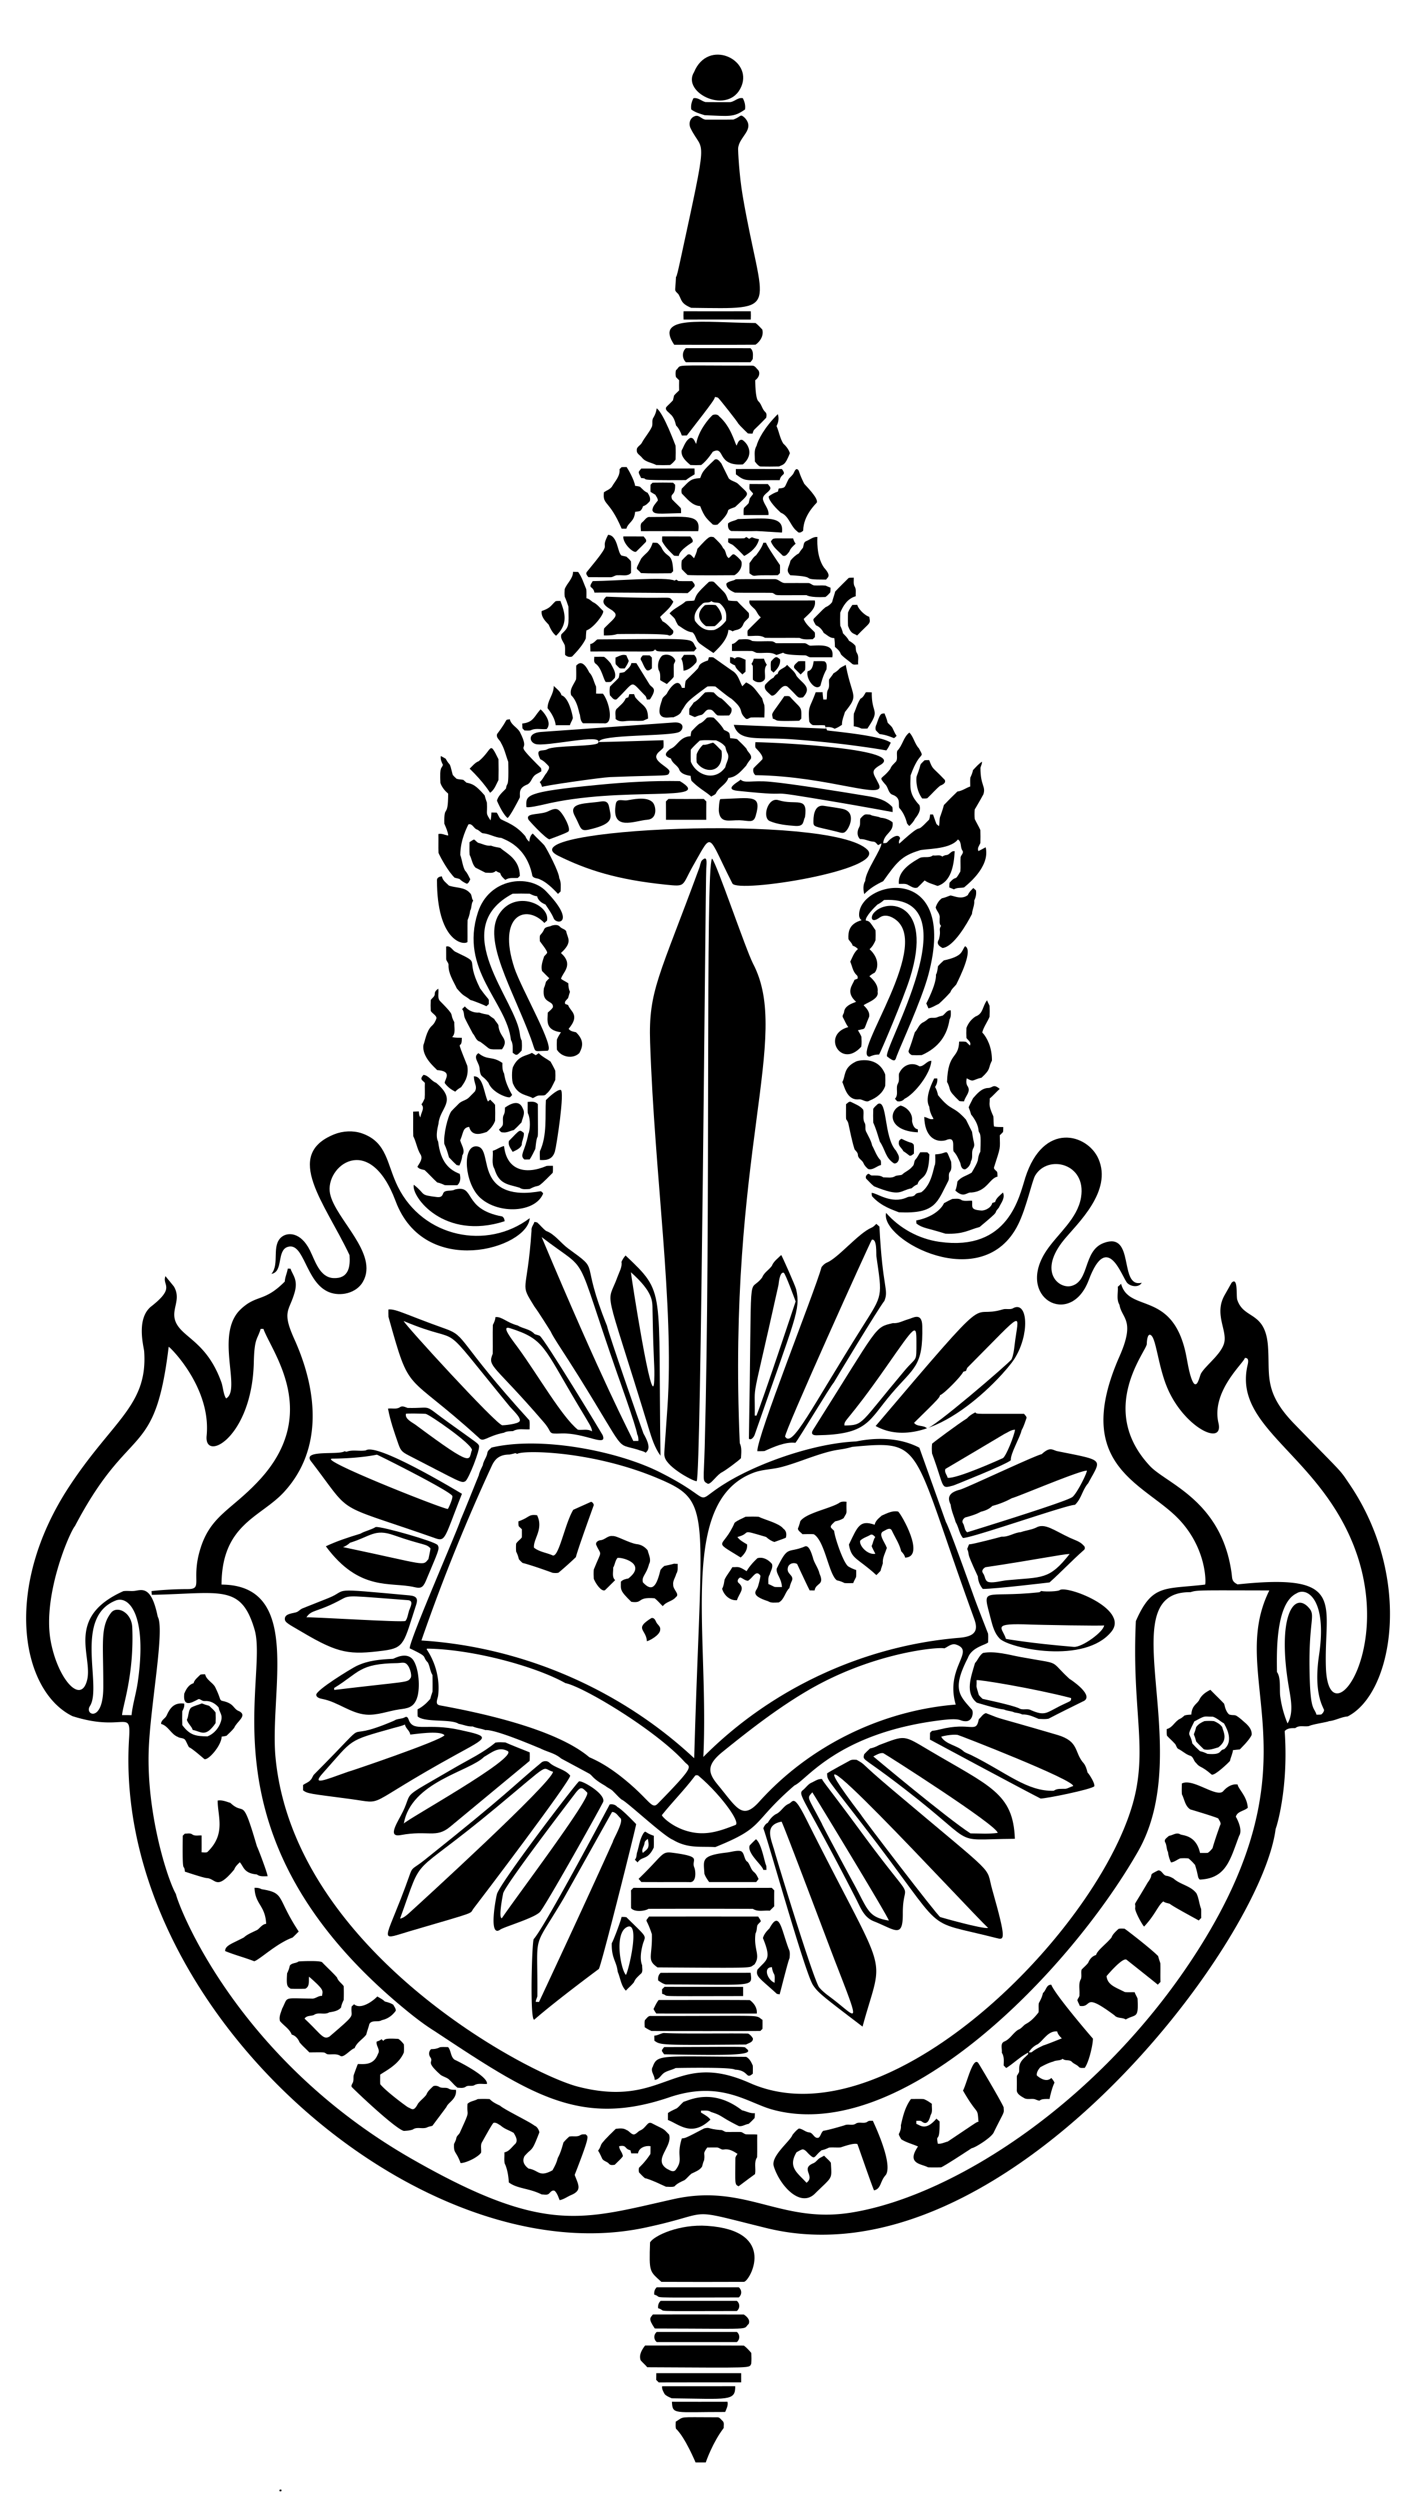
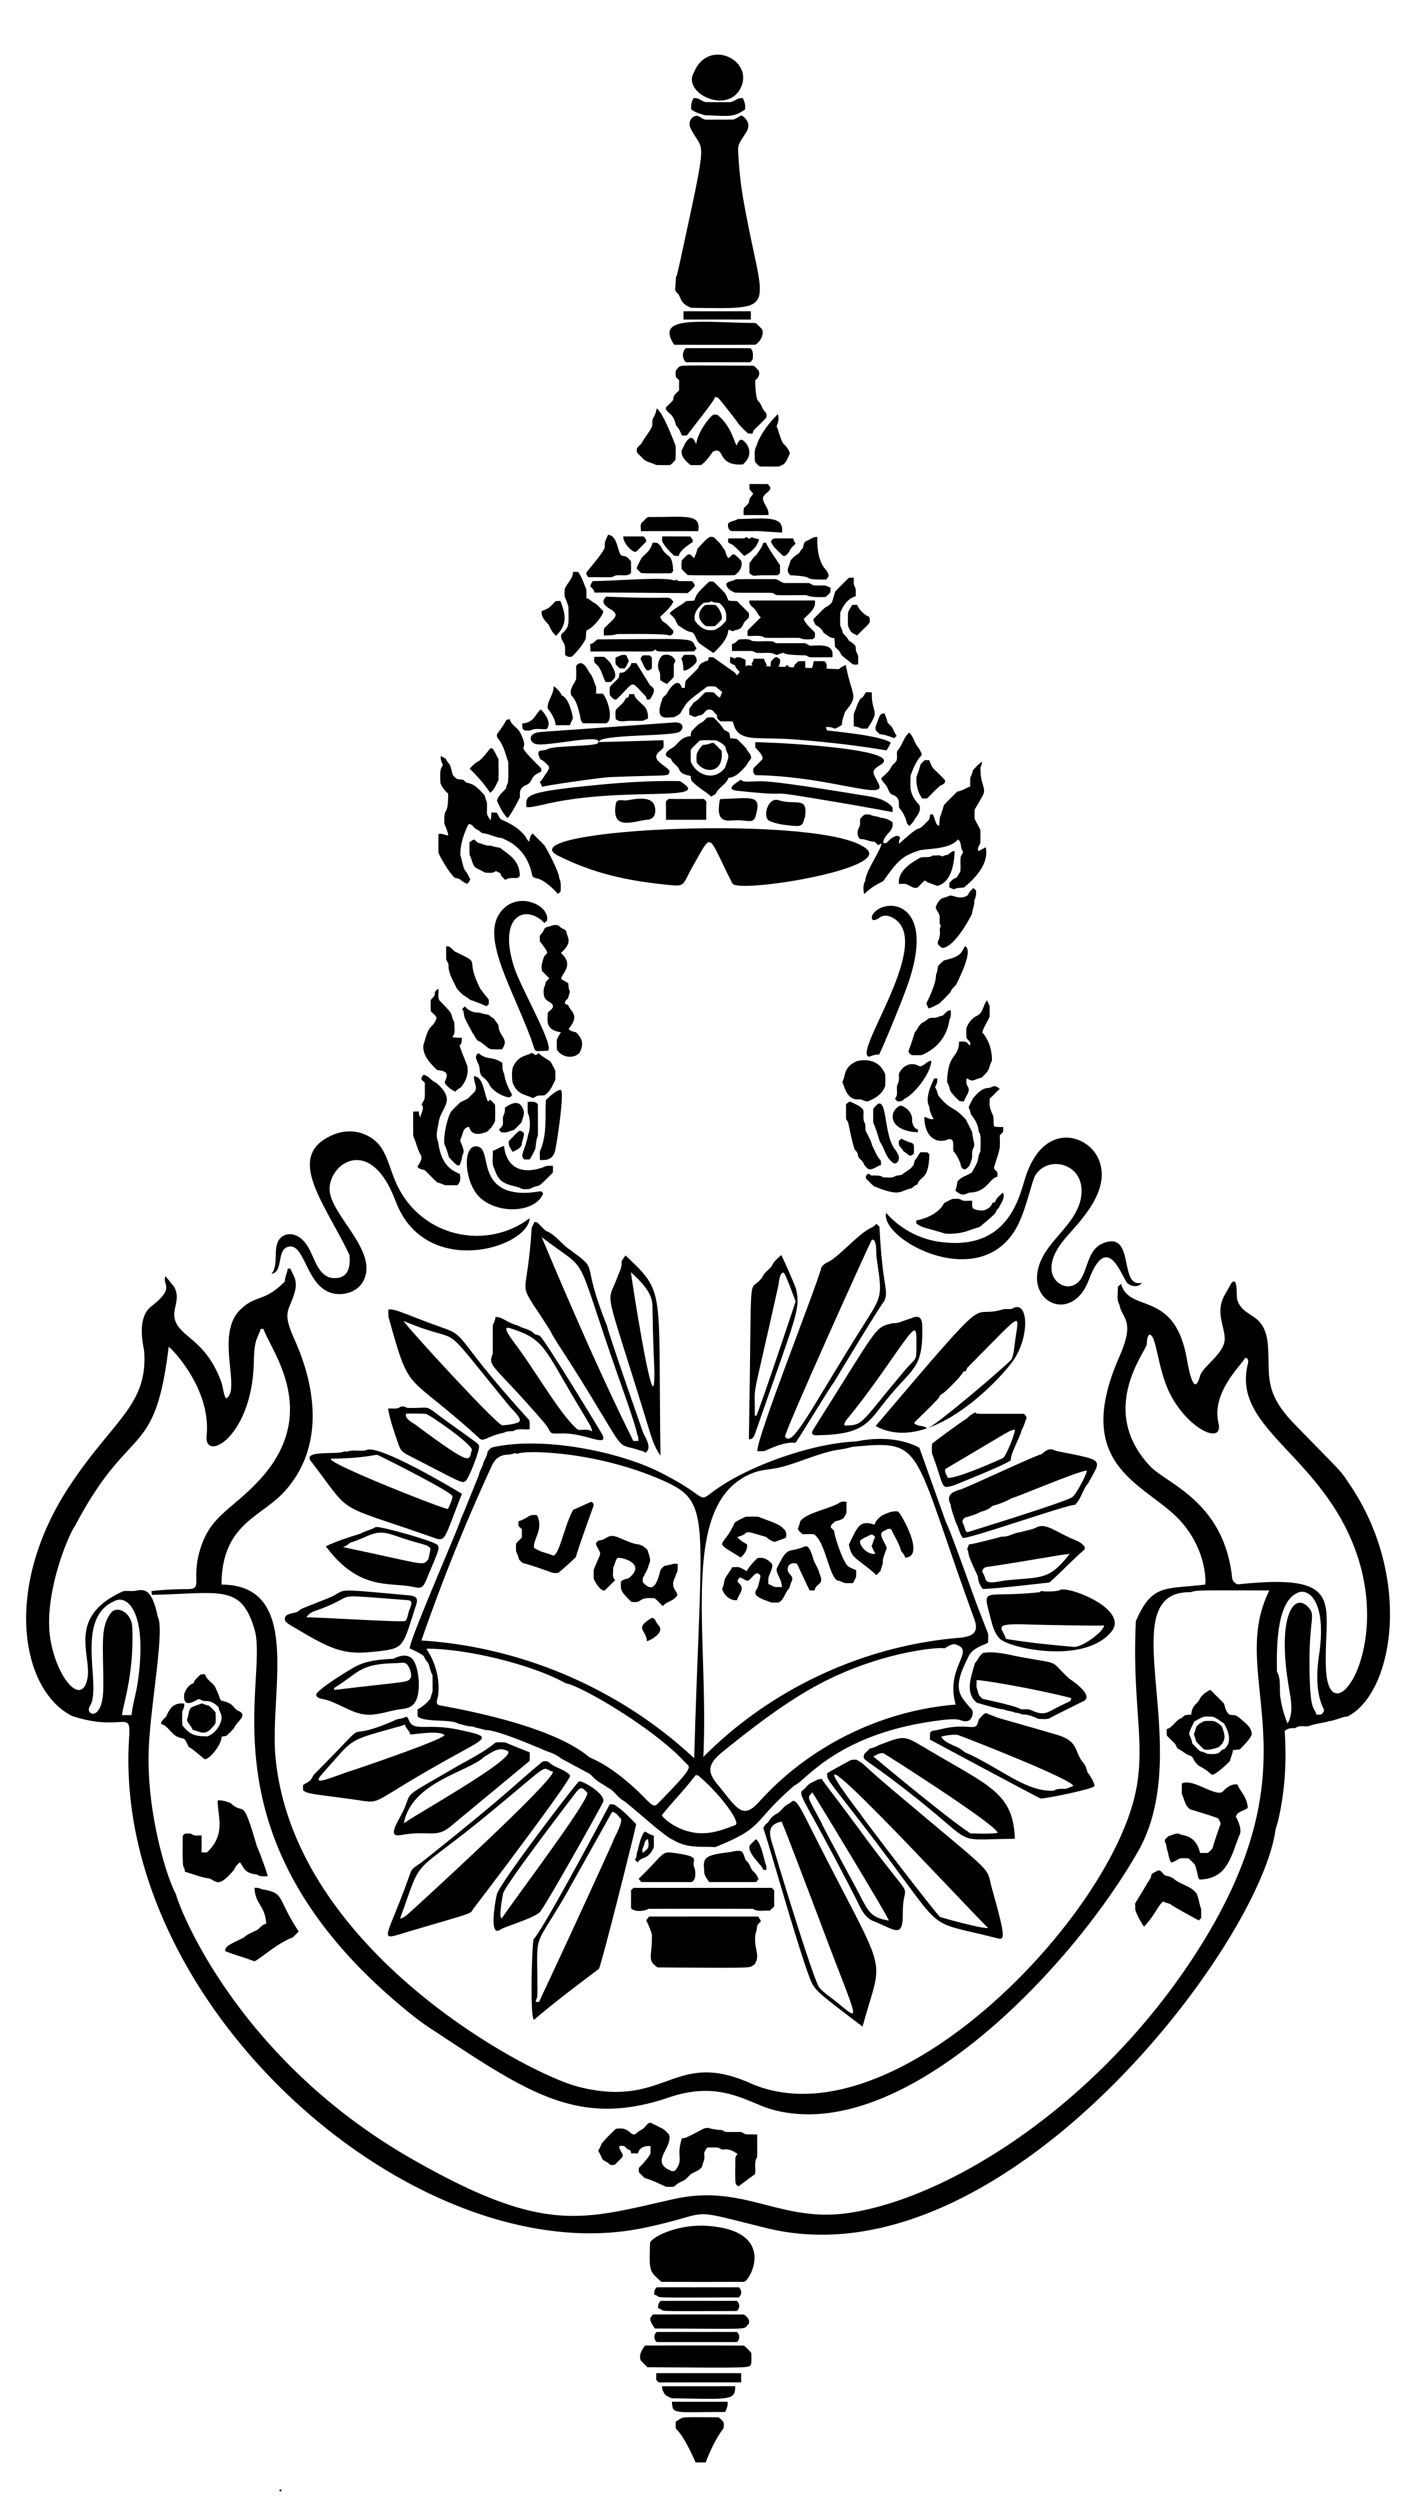
<svg xmlns="http://www.w3.org/2000/svg" viewBox="0 0 1456 2576">
  <path d="M764 88.887c-12.706 30.802-62.18 6.949-48.81-14.607 14.425-34.797 60.262-13.155 48.81 14.607z" />
  <path d="M714.58 101.17c4.71-.88 8.13 2.94 12.37 4.02 8.04.16 16.08-.01 24.12.08 5.26.36 8.91-5.24 14.35-4.1 1.9 3.62 2.9 7.47 2.29 11.59-11.755 8.391-16.186 6.911-41.61 5.94-4.76-1.52-9.79-2.8-13.81-5.95-.62-4.12.39-7.96 2.29-11.58z" />
  <path d="M716.57 119.5c4.14-1.22 7.1 4.2 11.33 3.77 9.3-.09 18.6.11 27.89-.09 8.457-3.203 6.599-6.375 11.75-1.7 11.054 12.282-6.639 19.397-6.986 32.042-.044 1.598 1.011 26.592 4.812 48.702 20.631 120.015 41.73 116.131-53.146 114.946-10.585-4.39-9.837-8.1-12.49-12.85-.93-2.36-4.26-3.5-3.99-6.3 2-25.895-1.211.293 4.283-25.108 30.603-141.51 25.293-112.909 11.594-140.711-2.219-4.502-1.075-10.925 4.953-12.701zM704.38 320.71c23.08.06 46.16.07 69.24-.01.14 2.86.15 5.73-.01 8.6-23.08-.08-46.16-.07-69.23-.01-.15-2.86-.16-5.73 0-8.58z" />
  <path d="M778.52 332.84c2.61 1.87 4.69 4.41 6.96 6.68 1.71 6.08-2.01 12.27-6.95 15.64-27.93.21-55.87.05-83.81.07-20.961-31.136 29.355-22.868 83.8-22.39zM706.75 358.77c22.16-.04 44.32-.04 66.49.01 3.36 2.74 2.6 7.15 2.44 11-.52 1.32-1.65 2.29-2.44 3.45-22.16.04-44.33.03-66.49 0-3.95-3.8-4.19-10.72 0-14.46zM696.51 381.51c7.322-6.393-8.823-4.734 78.51-4.77 2.93-.13 4.5 3.03 6.43 4.79 2.29 3.78-.03 7.99-3.25 10.28.104 1.013-.131 18.509 3.32 21.7 3.27 3.02 3.7 7.92 6.95 10.97 1.82 1.43 1.49 3.99 1.04 5.98-15.534 16.168-11.829 10.404-14.12 16.37-1.62-.08-3.27.03-4.85-.31-3.29-3.36-6.86-6.48-9.83-10.12-.538-1.635-19.224-25.14-20.18-25.91-.9-1.28-2.49-1.2-3.84-1.47-.41 2.194-.506 3.087-28.95 39.68-1.73.04-3.45.06-5.16.07-1.3-3.81-3.14-7.46-5.94-10.37-1.06-4.37-2.48-8.99-6.13-11.91-1.66-2.03-5.46-3.79-4.03-6.92 2.19-2.5 4.81-4.58 6.96-7.11.45-1.63.68-3.31 1.14-4.93 1.58-1.91 3.47-3.54 5.22-5.29-.1-3.48-.09-6.96.01-10.44-1.12-1.1-2.27-2.15-3.3-3.31-.49-2.26-.49-4.72 0-6.98zM676.68 420.69c7.38 5.472 18.943 37.55 19.46 38.55.22 4.75.18 9.53.02 14.29-1.55 2.14-3.47 4.1-5.64 5.62-4.75.19-9.54.19-14.29 0-4.9-2.6-11.13-2.94-14.74-7.63-1.82-2.45-5.71-4.01-5.3-7.52-.5-3.59 3.7-4.89 5.13-7.68 2.97-5.55 7.3-10.26 10.08-15.92 1.84-3.14-.28-7.16 1.94-10.14 1.77-2.94 2.92-6.15 3.34-9.57z" />
  <path d="M734.54 427.5c2.23-.61 5.09-.69 6.51 1.5 12.111 10.582 15.709 26.405 17.95 30.25 1.09-2.47 2.21-6.73 5.76-6.03 4.683 2.604 13.676 14.117.74 25.29-27.73 2.08-17.796-19.698-31.04-13.03-.02.014-5.905 9.3-11.94 13.67-3.67.2-7.37.2-11.04 0-4.44-3.66-9.92-8.51-9.16-14.84 2.55-4.57 4.03-10.44 8.92-13.09 3.71-.69 4.48 3.87 6.17 6.18 1.995-13.533 13.752-27.225 17.13-29.9zM801.47 426.72c1.46 4.14.69 8.48-1.32 12.27 2.65 5.85 3.46 12.49 6.9 17.96 3 2.82 5.66 6.04 6.87 10.06-5.153 12.969-6.624 11.242-11.18 13.64-6.49.2-13.01.14-19.49.03-2.24-1.01-3.92-3.24-5.42-5.17.18-5.32-1.29-11.16 1.66-15.95 1.529-6.041 7.839-18.816 21.98-32.84z" />
-   <path d="M736.56 473.49c3.06-1.4 5.04 2.17 6.77 4.08 2.59 5.12 5.02 10.32 7.64 15.42 2.7 2.93 7.29 3.1 10.04 6.02 11.37 11.327 12.963 7.899-3.52 23.42-14.165 5.082.279.479-18.04 18.08-1.58.44-3.33.43-4.9 0-5.652-5.547-8.686-7.365-13.08-19.06-8.42-.42-13.48-7.63-18.97-12.99-.44-1.58-.48-3.35 0-4.92 7.755-7.64 8.56-10.312 18.97-10.89 2.413-6.122 1.813-6.733 15.09-19.16zM640.49 481.33c1.73-.09 3.48-.09 5.23-.06 1.541 2.161 7.828 13.1 8.71 19.33 1.69.22 3.42.38 5.06.96 2.42 2.28 4.61 4.91 7.79 6.18 1.7 2.58 3.34 5.57 2.25 8.74-1.94 2.16-4.04 4.36-6.95 5.12-.6 1.86-1.4 3.71-3.04 4.89-1.67.49-3.4.69-5.1.91-.938 10.535-6.838 10.357-9.03 17.37-1.62-.01-3.23-.01-4.83-.01-12.979-30.424-19.824-23.773-18.29-37.54 2.72-1.93 6.16-2.9 8.2-5.71 3.26-5.71 8.67-10.88 7.92-18.07.7-.7 1.39-1.4 2.08-2.11zM660.77 482.78c18.28-.1 36.56.05 54.84-.08.1 2.01.14 4.03.12 6.05-3.11 1.82-6.15 3.73-8.96 5.95-58.989.412-34.074-1.258-46.25-2.17-.61-2.16-2.41-4-2.32-6.31.7-1.26 1.71-2.3 2.57-3.44zM758.23 483.26c15.82 0 31.64-.05 47.46.03 5.26 7.081-.845 4.055-2.29 11.48-36.872-.156-34.349 1.993-45.1-6.02-.06-1.83-.08-3.66-.07-5.49zM818.03 486.95c.72-1.32 1.38-3.28 2.97-3.66 3.099 1.105 1.092 2.071 7.64 15.07 1.104 1.604 14.62 14.599 13.08 19.36-.515 1.003-13.929 12.868-14.09 29.02-1.58 1.68-4.48 3.25-6.16.77-7.05-5.22-8.31-15.89-16.89-19.22-3.345-2.954-13.08-12.626-12.46-16.9 2.89-2.08 6.08-3.77 9.47-4.9.27-1.05.54-2.09.82-3.12 7.789-.769 5.623-1.177 10.25-9.79 1.67-2.31 4.32-3.89 5.37-6.63zM672.48 497.33c7.01-.14 14.02-.13 21.04 0 .7.72 1.41 1.44 2.15 2.14.418 12.475-5.546 7.784-3.18 14.99 2.9 3.13 6.12 5.95 9.03 9.08.36 1.7.22 3.45.3 5.19-22.925.451-27.939 1.792-29.58-2.95.15-3.94 3.27-7.04 5.6-9.99.12-2.3-1.59-4.12-2.59-6.04-1.66-.99-3.36-1.91-4.97-2.98-.05-2.44-.04-4.87.05-7.29.72-.71 1.43-1.43 2.15-2.15z" />
  <path d="M772.38 498.7c6.29.12 12.57 0 18.86.07.97 1.57 3.05 2.88 2.53 4.99-1.89 4.09-8.41 5.86-7.56 11.08 1.37 5.44 6.5 9.86 5.62 15.88-8.53.06-17.06.01-25.59.03.08-2.41-.28-4.88.27-7.24 1.57-1.76 3.42-3.25 4.94-5.07.44-1.62.66-3.28 1.15-4.88 4.503-6.599 4.525-3.208-.07-9.11-.63-1.85-.16-3.85-.15-5.75zM662 537.95c2.46-1.95 4.24-5.88 7.92-5.22 36.684.082 52.671-3.842 49.54 14.57-19.69-.09-39.38-.08-59.07 0 .19-3.12-1.4-7.19 1.61-9.35zM750.24 539.3c2.83-2.51 6.83-2.5 10-4.45 29.348-.599 47.922-3.851 45.49 13.92-45.364-2.689-7.002-.982-52.26-1.6-3.26-1.33-3.61-4.78-3.23-7.87zM626.62 551.04c10.126.716 9.515 18.606 13.85 21.41 1.64.43 3.34.65 5 1.12 1.68 1.48 3.46 2.98 4.68 4.9.28 3.91.04 7.85.07 11.78-3.35 4.02-8.79 2.07-13.3 2.49-2.93-.51-5.09 2.14-7.91 2.01-7.57.01-15.13.02-22.69-.04-1.14-1.45-2.95-3.16-1.84-5.15 30.434-36.821 12.041-18.979 22.14-38.52zM642.28 552.73c6.98.06 13.97-.02 20.96.04 1.14 1.68 3.51 3.39 2.27 5.67-3.3 3.42-6.67 6.78-10.08 10.08-3 1.474-13.761-8.652-13.15-15.79zM682.39 552.71c9.61.11 19.24-.02 28.86.07 1.24 1.71 3.33 3.38 2.37 5.75-.847 1-13.125 7.649-14.23 14.31-1.62-.09-3.27 0-4.85-.33-.959-1-9.043-8.139-12.27-14.77-.13-1.68.02-3.36.12-5.03zM735.46 553.49c3.53 3.52 7.55 6.77 9.68 11.39 3.47 2.63 2.14 7.72 5.79 10.21 4.854-4.311 3.813-5.835 9.11-1.11 1.58 1.81 4.08 3.29 4.19 5.96.539 7.601-6.189 12.228-7.47 12.74-1.942.083-42.377.352-48.24-.19-2.07-1.94-4.08-3.94-6-6-.49-2.93-.5-6.06 0-8.98 1.94-2.08 3.94-4.1 6.05-6.01 2.94-1.47 4.75 2.08 6.59 3.73 1.34-3.18 2.87-6.28 3.44-9.71 12.433-13.652 12.491-12.873 16.86-12.03zM766.97 554.65c.51-.34 1.55-1.02 2.07-1.36.95.65 1.92 1.29 2.91 1.93.97-.53 1.84-1.33 2.94-1.62 2.31.99 4.75 1.56 7.23 2.01-1.73 7.9-8.44 13.64-15.28 17.27-16.006-16.527-10.877-9.709-16.59-14.18 0-1.34.06-2.66.16-3.98 5.51-.02 11.04.18 16.56-.07zM830.56 557.64c3.9-1.45 7.33-4.8 11.72-4.36.064 1-1.593 19.633 6.82 31.61 8.018 8.831 3.599 9.882 2.14 12.33-30.747.065-5.114-2.803-36.92-4.5-4.932-5.504-1.76-6.798.29-15.19 2.43-2.9 5.19-5.58 8.57-7.34 1.22-2.07 2.65-3.98 4.2-5.81.85-2.36.47-5.54 3.18-6.74zM794.32 557.9c3.033-4.433 1.304-2.865 22.92-3.17.59 1.94 1.33 3.86 2.63 5.47-2.6 2.39-5.33 4.81-6.59 8.22-1.66 1.95-3.68 5.49-6.72 4.09-4.37-4.61-9.91-8.47-12.24-14.61zM672.57 559.18c1.63.06 3.29-.04 4.92.29 1.96 1.75 3.87 3.67 4.82 6.18 5.796 10.048 10.509 3.459 11.36 22.87-.74.7-1.45 1.42-2.15 2.15-10.33 0-20.73.39-31.01-.17-5.211-6.293-6.344-1.757.17-14.92 4.677-6.133 8.392-5.908 11.89-16.4zM786.59 559.23c.92 0 1.84 0 2.77-.02.521 2.843 12.523 20.421 14.34 23.01.17 2.76.04 5.54-.04 8.31-.73.69-1.44 1.41-2.14 2.14-7.86.35-15.77-.4-23.6.57-2.27.4-3.96-1.34-5.63-2.53-.03-3.5-.16-6.99.01-10.48 2.22-2.74 3.78-6.17 6.83-8.13 2.91-4.03 5.99-8.04 7.46-12.87zM590.47 589.2c1.75.02 3.5.05 5.26.11 3.98 5.38 5.82 11.86 8.4 17.93.33 3.03.04 6.1.12 9.15 2.6.48 4.45 2.33 6.44 3.9 4.48 1.9 7.41 5.98 10.82 9.27 1.348 2.529-9.91 17.722-17.22 19.99-.45 2.71-.48 5.46-.66 8.2-.851 2.495-4.717 9.307-14.17 18.76-2.59.86-5.35.19-7.18-1.82-.15-3.21.26-6.45-.26-9.62-1.34-3.79-5.07-7.2-3.53-11.52 8.321-8.077 7.494-7.981 7.22-28.56-1.09-3.47-2.34-6.9-3.83-10.22-.29-2.51-.23-5.06-.05-7.57 2.28-6.33 8.64-10.79 8.64-18zM874.54 595.48c1.69-.36 3.45-.23 5.19-.3.19 3.04-.62 6.34.93 9.15 1.9 3 .84 6.71 1.1 10.06-8.973 2.443-13.325 10.684-15.93 16.83-.16 4.51-.2 9.04.02 13.55 1.21 2.47 2.19 5 2.76 7.71 2.23 2.44 4.78 4.65 6.19 7.73 2.51 1.35 4.87 3.02 6.67 5.27.5 2.48.16 5.26 1.6 7.49 2.25 3.44.76 7.78 1.22 11.64-2.3-.04-5.1.93-6.81-1.13-.96-1-10.628-7.879-11.15-9.72-1.02-3.09-3.65-5.12-5.97-7.22-.08-3.05-.23-6.09-.67-9.11-4.5.29-7.35-3.18-10.89-5.24-1.68-3.53-4.45-6.45-8.09-7.94-4.218-6.889-2.588-5.965.28-9.27 3.26-3.02 6.11-6.5 9.59-9.27 2.73-1.09 5.11-2.9 6.85-5.28.85-3.7 2.28-7.21 3.18-10.9 4.49-4.82 9.28-9.37 13.93-14.05zM695.07 598.26c.47-.26 1.41-.76 1.88-1.01.52.35 1.58 1.07 2.1 1.43 4.72.22 9.46-.02 14.19.1 1.13 1.67 3.5 3.39 2.26 5.65-2.26 2.3-4.36 4.84-6.98 6.73-1.132.036-85.906-.876-95.95-.5-1.538-7.748-7.422-3.369-1.81-11.89 24.212-.195 75.839-4.773 84.31-.51zM748.48 601.34c2.48-2.85 6.72-2.41 9.76-4.5 13.27-.23 26.57-.01 39.86-.11 4.09-.25 6.78 4.19 10.84 4.03 8.02.02 16.05-.06 24.07 0 2.23.06 3.74 2.22 5.93 2.44 3.92.26 7.86-.23 11.78.18 1.68.74 3.34 1.55 5.09 2.18-.07 1.62.08 3.29-.3 4.9-1.56 1.65-3.05 3.46-4.98 4.7-16.196.79-19.43-1.92-19.43-1.92-39.395.041-28.451.61-35.15-2.31-2.345-.277-33.498-.026-38.69-.28-1.001-.52-9.258-3.429-8.78-9.31zM730.54 599.49c1.95-.41 4.63-.85 6.01 1.01 11.9 12.141 10.43 9.273 13.98 18.19 2.96.56 5.99.57 9 .66 3.79 4.25 8.07 8.05 11.98 12.19.43 1.57.44 3.34-.01 4.92-1.86 2.17-4.47 3.83-5.53 6.59-2.801 7.237-8.216 5.165-11 7.56-1.29-.99-2.83-1.49-4.42-1.63-.732 11.293-12.913 21.209-15.37 23.89-2.241-1.393-13.994-9.454-14.72-10.32-3.42-2.92-3.44-8.17-6.92-11-5.8-.49-10.13-4.4-14.83-7.33-5.023-8.345-.197-3.822-8.78-12.22 4.63-5.3 11.47-7.72 16.64-12.38 2.85-.77 5.96-.19 8.88-.88 2.43-6.443 1.946-6.791 15.09-19.25m-7.1 23.02c-4.83 4.19-9.43 10.6-7.25 17.28 8.475 11.763 16.862 9.387 19.59 9.37 5.05-1.77 9.2-5.44 12.37-9.66.035-3.288 2.127-10.565-6.64-17.99-2.78-1.05-6.18-.06-8.51-2.17-2.59 2.7-7.17.1-9.56 3.17z" />
  <path d="M624.75 614.78c74.802 3.26 62.193-2.087 69.09 5.1-2.92 6.56-8.87 10.83-13.7 15.91.9 1.46 1.7 2.99 2.63 4.45 4.37 2.07 7.37 6 10.74 9.33 1.35 2.72-1.72 5.84-4.5 5.24 0 0 4.447-2.113-53.03-1.49-4.43 1.43-9.12 1.48-13.73 1.45.06-2.42-.27-4.89.26-7.26 8.927-9.479 15.531-12.733 9.5-17.59-2.007-2.478-16.289-7.376-7.26-15.14zM772.29 618.72c22.44.03 44.89.07 67.33-.02 1.69 8.5-6.36 13.73-11.45 19.07 2.24 5.74 7.27 9.4 11.35 13.77.42 1.6.18 3.3.18 4.95-.75.71-1.48 1.43-2.18 2.18-4.56.02-9.35.79-13.53-1.38-11.92-.18-23.86.14-35.77-.13-5.33-3.41-11.89-1.42-17.84-1.87-.03-1.92-.43-3.9.12-5.77 4.44-4.54 8.98-8.98 13.48-13.47-3.24-2.36-4.04-6.49-6.96-9.06-2.32-2.37-5.74-4.44-4.73-8.27zM572.53 619.49c1.6-.38 3.27-.25 4.91-.31 4.223 11.222 8.758 23.278-4.44 35.89-3.74-2.96-5.76-7.18-7.62-11.44-3.69-3.83-7.98-8.23-7.21-14.04 9.421-3.178 9.493-5.82 14.36-10.1zM726.5 623.48c3.62-.41 7.38-.45 11.01.02 5.983 5.825 6.958 13.062 5.98 14.94-2.24 2.31-4.36 4.81-6.96 6.72-3.02.19-6.06.2-9.07 0-8.303-5.956-10.078-14.112-.96-21.68zM878.29 623.31c1.69-.06 3.4-.09 5.12-.09.69 3.742 7.258 10.809 12.31 12.33 1.293 7.759 1.455 4.807-12.54 19.31-3.154-2.475-6.27-1.096-9.34-10.08-.19-4.51-.18-9.06 0-13.57 1.06-2.84 2.72-5.43 4.45-7.9zM608.21 663.58c3.15-.38 4.91-3.01 7.27-4.74 111.816-.815 94.197-1.632 102.34 9.29-.94.97-1.84 1.98-2.66 3.06-41.81.416-37.413.405-40.17-2.06-3.263 3.263 2.837 1.794-66.61 2.16-.11-2.57-.14-5.14-.17-7.71zM754.23 663.58c3.17-.36 4.89-3.05 7.29-4.75 4.51.11 9.56-1.18 13.52 1.61 6.82.83 13.85-.08 20.74.4 8.293 2.684-7.391 1.703 33.23 1.92 2.57.05 4.22 2.93 6.92 2.52 11.715-.506 23.952-1.469 21.7 12.01-7.55-.13-15.09.04-22.63-.06-2.15-.06-3.68-2.24-5.89-1.99-35.094-.561-12.695-5.515-29.11-.34-5.73-3.62-12.65-1.66-19.01-2.15-2.52.21-4.4-2.09-6.9-1.98-6.62-.07-13.24.01-19.85-.02.01-2.39.01-4.78-.01-7.17zM704.76 674.77c3.49-.03 6.99-.03 10.49.01 2.07 2.02 3.35 4.8 2.25 7.68-3.49 4.01-7.64 7.89-13.14 8.65-.876-17.773-4.834-8.269.4-16.34zM634.24 677.55c3.63-1.41 7.19-3.89 11.24-2.25.64 1.96 1.7 3.76 2.41 5.7-.93 2.79-2.51 5.35-4.18 7.75-1.73-.04-3.5.17-5.18-.24-1.43-1.26-2.77-2.6-4.02-4.02-.54-2.27-.2-4.64-.27-6.94zM662.31 675.28c2.4-.05 4.81-.04 7.22.04.69.73 1.41 1.45 2.14 2.17.11 3.72.09 7.45.05 11.19-1.49 1.24-3.15 2.76-5.24 1.95-2.84-2.83-3.82-6.9-5.86-10.25-1.35-1.93.61-3.67 1.69-5.1zM682.45 675.49c4.97-2.33 10.97-.12 13.33 4.75.29 1.73-1.35 3.05-1.49 4.73-.24 4.18.19 8.37-.14 12.55-1.94 2.77-4.75 4.82-6.98 7.35-2.26-1.46-4.71-2.56-6.89-4.11-.04-3.51.44-7.26-1.57-10.37-1.51-5.15-.27-11.17 3.74-14.9zM612.38 676.71c3.37.11 6.74-.1 10.11.11 2.59 1.88 4.78 4.32 6.84 6.77 2.19 4.71 5.9 9.4 4.16 14.91a49.07 49.07 0 01-4.02 4.01c-1.69.4-3.45.2-5.17.25-2.582-2.623-4.119-13.934-10.29-18.73-2.59-1.59-1.65-4.81-1.63-7.32zM730.48 677.17c1.62.15 3.38-.25 4.92.45.279.248 19.664 13.977 20.02 14.09 5.22 3.53 6.62 10.15 9.45 15.42 1.33-1.32 2.64-2.67 3.97-4 7.821 4.061 7.643 5.127 16.54 16.4.63 2.31 1.21 4.64 2.2 6.84.41 4.28.13 8.62.03 12.92-4.55-.03-9.1-.13-13.64 0-1.87.15-3.51 2.32-5.42 1.22-8.927-8.465.099-7.929-15.22-20.84-1.836-.595-15.216-11.581-16.22-12.33-2.72-.2-5.45-.2-8.16 0-24.709 17.969-20.667 16.796-26.57 25.06-1.18 3.87-5.25 5.28-8.59 6.76-4.41-.34-10.33 1.85-13.28-2.55-2.921-4.176 1.567-14.499 1.67-15.5.53-3.25 4.29-4.52 5.5-7.45.377-1 10.785-18.251 14.92-4.9.99.01 1.98.04 2.99.07.22-2.46.38-4.93.96-7.32 3.86-4.12 8.05-7.92 11.92-12.03 2.939-2.904-.417-5.126 11.11-9 .3-1.11.59-2.21.9-3.31zM752.32 677.01c1.7.17 3.41.49 4.7 1.71 3.3-3.5 7.71-.19 11.24 1.04-.05 4.13.05 8.25-.07 12.38-1.13.9-2.2 1.86-3.24 2.85-2.62-3.04-6.45-5.31-7.54-9.4-1.87-.67-3.58-1.65-5.13-2.87-.05-1.91-.03-3.81.04-5.71zM803.75 679.35c.85 5.51-2.85 10.2-6.7 13.67-.9-.83-1.8-1.65-2.7-2.44-.04-3.02-.44-6.11.16-9.08 5.228-5.981 5.628-4.945 9.24-2.15zM776.73 678.72c3.51.05 7.02.05 10.53.01.62 2.24 1.64 4.34 2.93 6.28-3.54 4.05-1.25 9.68-2.03 14.52-2.18 4.74-9.28 4.25-12.38.72-.13-4.74.13-9.49-.11-14.22-.35-.51-1.03-1.52-1.37-2.02 1.24-1.54 1.88-3.42 2.43-5.29zM822.5 681.5c2.37-.51 4.83-.2 7.25-.26-.12 3.07.33 6.21-.26 9.25-1.44 1.57-3.02 3.01-4.49 4.55-2.12-2.25-4.43-4.31-6.51-6.59-1.43-3.09 2.28-5.01 4.01-6.95zM838.46 681.21c3.68.17 7.4-.25 11.07.25 3.02 1.69 2.29 5.38 2.12 8.28-3 5.21-4.71 10.97-6.24 16.75-5.282 6.41-15.529-7.493-13.15-14.93 4.72-.71 5.59-6.4 6.2-10.35zM593.78 685.75c1.446-.978 6.026-7.913 13.38 7.12 3.91 3.94 4.59 9.58 6.98 14.35.27 2.49.07 5 .12 7.51 2.33.02 4.67.02 7.02.04 6.761 8.534 11.579 32.212.8 30.5-7.11-.03-14.23 0-21.34-.04-2.57-2.28-2.68-5.66-3.19-8.8-1.228-2.352-2.131-13.425-8.94-20-2.15-6.09 2.76-11.22 4.99-16.5.38-4.71.02-9.46.18-14.18zM650.59 683.22c1.71 0 3.42.02 5.14.07l13.37 21.64c2.768 4.447 8.84 3.343.58 15.78-1.03.02-2.05.05-3.06.1-.6-1.5-.84-3.24-2.13-4.32-15.982-16.074-9.321-14.951-29.06 4.03-3.09 1.39-4.99-2.29-6.92-4.02-.49-2.94-.47-6.06 0-8.99 2.89-3.12 6.12-5.9 8.97-9.07.53-1.63.71-3.35.92-5.03 1.69-.22 3.4-.42 5.03-.93 2.75-2.77 6.4-5.17 7.16-9.26zM801.42 694.37c.75-5.32 7.02-5.4 9.62-9.38 3.24 3.75 7.78 6.57 9.63 11.35 6.099 8.163 16.542 11.536 6.79 22.18-6.361 1.162-4.119.03-16-10.99-6.549-4.304-11.511 11.526-16.9 8.97-2.91-3.07-8.09-5.96-6.06-10.96 2.54-2.82 5.26-5.57 8.66-7.36.95-1.77 2.25-3.25 4.26-3.81z" />
-   <path d="M864.5 689.51c1.85-2.17 4.67-2.93 6.96-4.49 6.775 35.201 14.05 29.927-.81 48.65-1.21 4.33-3.2 8.51-3.04 13.12-2.36 1.66-4.89 3.21-7.64 4.09-2.79-1.7-5.98-1.94-9.17-1.61.36.81 1.07 2.44 1.431 3.25 2.173.828 55.108 4.886 65.659 12.75-1.42 2.72-2.61 5.59-4.616 7.95 0 0-39.785-7.346-97.378-11.463-36.079-2.579-54.369 3.15-59.786-14.91l94.96 3.924c-.25-.83-.76-2.49-1.01-3.33-4.18-.5-8.4.09-12.57-.32a7.754 7.754 0 01-3.61-3.61c-1.416-16.524.743-13.815 6.64-30.26 2.36 0 4.73 0 7.11-.04.09 2.54.42 5.06.75 7.59 1.09-.02 2.19-.03 3.31-.03.88-3.45-.21-7.29 1.64-10.44 1.68-3.11.57-6.75.96-10.11 1.43-2.18 3.25-4.11 4.53-6.41 2.07-1.181 4.07-2.511 5.68-4.301zM570.57 706.69c2.89 3.04 6.82 5.49 8.03 9.74 8.072 2.469 11.863 22.545 11.65 23.55-.71 2.54-2.28 4.74-3.03 7.28-4.88-.01-9.75-.05-14.62.03-.75-6.58-4.36-12.5-8.37-17.57-.09-8.21 6.68-14.71 6.34-23.03zM726.51 713.51c2.93-.48 6.03-.47 8.97-.01 2.43 2.35 4.62 5.09 7.94 6.21 3.61 2.99 6.75 6.53 10.09 9.83 1.08 2.87-.19 5.65-2.26 7.68-3.91-.04-7.84.2-11.74-.07-3.18-1.53-4.51-6.37-8.5-5.96-4.21-.62-5.24 5.19-9.11 5.64-2.1.34-3.98 1.32-5.95 2.04-1.95-.72-3.76-1.76-5.71-2.43-.01-2.07-.1-4.14.07-6.2 1.37-2.22 3.26-4.11 4.5-6.44 4.76-2.35 7.82-6.84 11.7-10.29z" />
+   <path d="M864.5 689.51c1.85-2.17 4.67-2.93 6.96-4.49 6.775 35.201 14.05 29.927-.81 48.65-1.21 4.33-3.2 8.51-3.04 13.12-2.36 1.66-4.89 3.21-7.64 4.09-2.79-1.7-5.98-1.94-9.17-1.61.36.81 1.07 2.44 1.431 3.25 2.173.828 55.108 4.886 65.659 12.75-1.42 2.72-2.61 5.59-4.616 7.95 0 0-39.785-7.346-97.378-11.463-36.079-2.579-54.369 3.15-59.786-14.91c-.25-.83-.76-2.49-1.01-3.33-4.18-.5-8.4.09-12.57-.32a7.754 7.754 0 01-3.61-3.61c-1.416-16.524.743-13.815 6.64-30.26 2.36 0 4.73 0 7.11-.04.09 2.54.42 5.06.75 7.59 1.09-.02 2.19-.03 3.31-.03.88-3.45-.21-7.29 1.64-10.44 1.68-3.11.57-6.75.96-10.11 1.43-2.18 3.25-4.11 4.53-6.41 2.07-1.181 4.07-2.511 5.68-4.301zM570.57 706.69c2.89 3.04 6.82 5.49 8.03 9.74 8.072 2.469 11.863 22.545 11.65 23.55-.71 2.54-2.28 4.74-3.03 7.28-4.88-.01-9.75-.05-14.62.03-.75-6.58-4.36-12.5-8.37-17.57-.09-8.21 6.68-14.71 6.34-23.03zM726.51 713.51c2.93-.48 6.03-.47 8.97-.01 2.43 2.35 4.62 5.09 7.94 6.21 3.61 2.99 6.75 6.53 10.09 9.83 1.08 2.87-.19 5.65-2.26 7.68-3.91-.04-7.84.2-11.74-.07-3.18-1.53-4.51-6.37-8.5-5.96-4.21-.62-5.24 5.19-9.11 5.64-2.1.34-3.98 1.32-5.95 2.04-1.95-.72-3.76-1.76-5.71-2.43-.01-2.07-.1-4.14.07-6.2 1.37-2.22 3.26-4.11 4.5-6.44 4.76-2.35 7.82-6.84 11.7-10.29z" />
  <path d="M892.25 713.28c2.01-.05 4.03 0 6.05.11-.304 23.561 9.522 16.572-4.54 37.32-2.14.02-4.28.19-6.39-.11-2.41-1.2-5.01-1.86-7.66-2.22.17-4.38-.19-8.78.16-13.15 2.29-5.14 3.67-10.69 6.88-15.41 2.84-1.22 3.85-4.17 5.5-6.54zM648.48 715.22c1.63 0 3.28.01 4.93.02.33 1.07.72 2.13 1.16 3.19 7.829 9.601 13.125 8.523 13.19 22.04-1.73.61-3.37 1.41-5.05 2.14-6.22.51-12.51-.33-18.71.47-3.39.46-7.19.19-9.71-2.37.39-3.77-1.57-8.73 2.2-11.24 2.75-2.92 6.24-5.36 7.88-9.14.47-1.29 2.13-1.32 3.18-1.92.3-1.07.61-2.13.93-3.19zM808.27 717.25c2.08.21 4.82-.75 6.27 1.25 11.298 12.467 11.499 8.965 11.12 22.03-.73.69-1.45 1.4-2.14 2.14-29.584.691-20.833-.484-27.21-2.17-.905-6.874-2.934-1.84 11.96-23.25zM557 730.94c2.966 2.33 12.487 13.659 6.25 20.28-5.47.57-11.43-1.26-16.49 1.33-2.07.41-4.2.16-6.29.13-.7-.75-1.4-1.47-2.11-2.18-.1-1.68-.15-3.35-.18-5.01 11.499-1.215 12.009-7.074 18.82-14.55zM911.39 735.05c1.22 3.09 2.56 6.14 3.21 9.43 1.71 2.2 4.31 3.75 5.4 6.41 1.21 2.48 2.26 5.08 3.93 7.31-.89.82-1.7 1.76-2.77 2.36-4.73-1.93-9.56-3.65-14.67-4.12a38.545 38.545 0 01-4-3.98c-.7-2.08-.22-4.33.75-6.23 4.15-12.563 4.913-10.547 8.15-11.18zM728.52 739.51a17 17 0 016.96 0c8.767 8.325 10.53 12.53 10.53 12.53 1.88 1.04 4.15 1.56 5.49 3.41.49 1.69.69 3.46.9 5.22 2.37.14 4.77.31 7.09.88 3.3 3.3 6.85 6.42 9.78 10.05 1.2 3.64 5.76 5.82 4.48 10.13-1.71 2.35-3.57 4.6-4.88 7.23-5.1 5.38-10.25 12.05-18.3 12.49-2.06 6.62-9.53 9.5-12.61 15.54-.86 2.12-3.45 2.48-5.07 3.86-4.203-4.232-12.761-8.481-20.34-16.37-.58-1.63-.74-3.37-.95-5.06-4.56-.69-10.46-2.12-11.93-7.14-2.17-4.02-7.14-6.03-8.28-10.69-7.77-2.689-5.947-5.811-.81-9.87 7.746-2.903 9.432-12.5 21.02-13.14.21-1.71.37-3.44.95-5.06 2.59-2.68 5.11-5.5 8.05-7.81 3.29-1.14 5.49-3.87 7.92-6.2m-7.57 23.64c-3.12 3.01-6.41 5.94-9.13 9.32-.16 4.1-.17 8.21.01 12.31 5.866 14.485 25.264 20.696 35.57 5.69.83-4.68 4.38-8.91 2.53-13.84-1.29-2.22-1.96-4.66-2.54-7.13-2.38-3.22-5.96-5.24-9.62-6.67-5.56.06-11.42-.61-16.82.32zM525.34 741.04c1.29 6.37 8.67 8.71 10.99 14.55 11.766 23.652-10.491 4.177 20.68 35.41 1.02.88.57 2.44.86 3.64-1.98 1.54-4.4 2.34-6.37 3.86-3.56 2.59-4.02 7.67-8.07 9.8-9.912 3.807-7.212 9.6-7.79 13.45-.516 1-9.807 19.25-12.64 21.13-5.334-4.558-10.489-16.868-10.9-17.87 1.34-5.36 5.79-8.7 9.31-12.57 1.123-8.137 2.939 2.033 2.3-27.45-2.41-6.44-3.85-13.29-7.33-19.3-1.23-3.33-5.46-5.33-4.13-9.41 12.844-17.048 6.922-13.951 13.09-15.24z" />
  <path d="M694.321 744.436c11.336-.809 10.155 6.973 5.974 9.579-8.098 5.048-83.516 2.315-83.186 10.569 9.617-.076 62.96-1.774 66.5-1.874.03 2.58.48 5.24-.121 7.781-2.215 2.867-7.106 5.15-7.299 9.046-.324 6.615 15.284 12.123 13.58 16.183-1.945 4.633 2.193 2.514-61.135 4.98-9.41.366-70.367 9.15-70.065 10.15-.54-1.79-1.17-3.55-2.41-4.96 3.13-2.62 4.47-6.59 7.14-9.6.9-2.11 3.33-4.32 2.2-6.73-2.57-2.84-5.24-5.71-8.78-7.32-5.914-12.057 2.748-7.565 7.22-10.23 6.805-4.055 49.972-2.689 52.329-6.447 6.704-10.687-54.502 4.521-64.714.996-6.232-2.151-8.109-11.36 5.853-12.356l136.914-9.767zM924.6 773.57c5.46-5.4 6.17-13.99 12.45-18.76 4.48 4.64 5.38 11.58 9.81 16.27 6.528 12.117 1.439.144-8.57 27.92-.329 12.675-1.717 19.013 9.07 30.58 1.97 5.21-1.43 10.22-4.61 14.15-1.28 2.94-3.57 5.19-5.8 7.42-.8-.89-1.63-1.73-2.31-2.69-1.41-5.82-3.96-11.56-8.02-16.02-1.329-3.515 2.147-10.166-6.69-13.46-4.91-1.58-4.46-7.93-7.94-10.99-7.214-8.713-3.576-3.828 5.35-15.66 1.1-3.29 3.86-5.41 6.12-7.87 1.78-3.36-.01-7.42 1.14-10.89z" />
  <path d="M778.38 764.71c29.652.512 155.779 7.583 128.81 23.48-10.839 6.389-7.444 8.119-1.82 19.4 9.407 18.457-50.559-7.903-127.05-8.87-2.03-1.84-2.69-4.59-1.84-7.17 2.91-3.15 6.15-5.98 9.06-9.13 1.807-3.633-6.183-10.95-7.04-11.95-.54-1.88-.16-3.86-.12-5.76zM724.39 767.4c3.71.44 6.98-1.47 10.41-2.21 3.23 2.32 5.8 5.56 8.7 8.33 2.867 24.042-18.13 23.808-25.65 12.01-.22-2.76-.22-5.55 0-8.31 1.34-3.76 3.69-7.05 6.54-9.82zM513.63 782.26c.21 7.14.21 14.33.01 21.48-2.42 4.67-4.12 10.01-8.64 13.15 0 0-6.332-10.653-21.05-24.88 2.98-2.74 5.44-6.25 9.38-7.68 14.658-12.35 10.452-21.895 20.3-2.07zM454.22 778.98c1.66.92 3.37 1.76 5 2.75 5.085 9.365 3.355.745 7.29 16.72 1.22 1.44 2.57 2.79 4.01 4.03 2.25.66 4.63.62 6.93 1.08 1.08.91 2.04 1.95 3.15 2.84 6.191 1.457 8.987 1.93 18.78 13.11.61 2.54 1.49 5 2.33 7.48.756 12.847-1.928 9.651 3.76 18.37.59-2.69.84-5.42.88-8.16 1.8.02 3.6.04 5.4.1 1.76 2.05 2.24 4.91 4.26 6.75 6.067 3.357 15.607 6.011 25.28 17.54.9 2.2 2.19 4.22 4.07 5.74.41-3.14.89-6.46 3.6-8.49 3.83 4.21 8.13 7.98 11.96 12.18 3.317 4.906 15.294 27.848 15.33 33.75 2.13 4.29 1.52 9.13 1.4 13.79-.93.79-1.82 1.63-2.69 2.49-1.035-1.032-10.183-11.433-18.26-14.76-2.56-1.72-6.48-.73-8.12-3.78-5.99-30.82-28.143-37.129-31.91-39.13-6.77-.41-12.62-4.42-19.37-4.82-2.23-.84-3.67-3.2-6.05-3.93-3.22-1.15-4.71-6.64-8.62-5.15-.539 1.387-8.373 15.251-8.33 31.5 1.89 5.2 2.28 10.98 4.79 15.95 2.55 2.55 3.83 5.97 5.51 9.11-.93 1.57-1.63 4.08-3.54 4.57-2.84-1.2-5.43-2.86-7.65-4.99-1.61-.53-3.29-.75-4.89-1.22-6.503-6.03-14.52-20.632-16.69-25.61-.25-6.47.05-12.96-.12-19.43 3.64-.92 6.71 1.21 10.21 1.55-.55-4.26-2.38-8.24-4.06-12.15-.528-21.236 3.852-4.183 3.94-30.99-3.47-3-6.46-6.6-7.97-10.98-1.015-18.267 1.45-14.383 2.56-18.77-1.47-2.84-2.7-5.75-2.17-9.04zM952.53 783.48c1.59-.36 3.25-.24 4.89-.3 4.188 10.535 2.495 6.063 16.09 20.38 1.62 3.35-2.42 5.04-4.86 6.1-4.72 3.91-8.68 8.68-13.18 12.85-1.7.4-3.46.19-5.17.24-2.858-3.442-6.868-12.091-5.9-22.4 6.521-17.065 1.522-9.978 8.13-16.87z" />
  <path d="M1002.61 793.52c2.89-3.09 5.74-6.32 9.24-8.72.16 2.22-.94 4.13-1.56 6.18-.103 18.687 5.716 18.899 3.04 27.47-4.161 7.665-8.95 15.62-8.95 15.62-.25 3.27-.28 6.58.02 9.86 1.77 3.83 4.08 7.41 5.77 11.28.17 4.51.14 9.05.01 13.57-1.2 2.63-3.41 5.08-2 8.18 2.49-1.32 5.05-2.52 7.49-3.94 5.061 21.231-21.478 40.367-22.24 41.37-3.45.7-7.27-.05-10.45 2-1.61-.64-3.19-1.37-4.81-1.96.06-1.65-.04-3.31.3-4.92 8.047-8.967 4.482.296 11.14-11.59.43-4.89-.12-9.82.21-14.71.57-2.29 3.58-4.36 1.92-6.76-2.54-3.56-.55-8.9-4.66-11.49-8.716 11.193-36.085 9.225-40.31 11.53-18.027 5.573-22.866 12.1-36.73 31.53-7.16 3.36-14.04 7.49-19.5 13.28-1.11-4.54-1.46-9.52 1.03-13.67.344-10.163 16.602-32.109 16.69-38.63-1.17.57-2.31 1.2-3.44 1.85-1.49-1.4-2.68-3.63-4.96-3.64-4.71-.22-8.83-2.99-13.62-2.59-3.42-3.19-3.11-8.48-.92-12.28 1.55-2.73.49-5.94 1.2-8.84 4.769-5.67 5.355-4.302 10.11-4.1 3.32 1.92 7.36 1.41 10.76 3.16 4.5.39 8.82 1.86 12.37 4.75 1.47 10.315-9.15 11.542-9.68 21.54 1.53-.21 3.48.2 4.45-1.36 3.884-4.55 11.705-9.328 12.98-3.61-.92 1.69-1.66 3.51-.94 5.46 30.009-27.32 12.565-5.926 30.89-24.88.55-1.72.76-3.53 1.03-5.3.98.02 1.96.06 2.95.11 4.622 12.712 2.329 8.367 6.04 12.05 1.1-3.62.07-7.6 1.75-11.03 1.17-3.58 2.5-7.1 3.38-10.77 4.5-4.76 9.18-9.39 13.91-13.93 4.84-.57 8.71-3.68 13.24-5.19.05-3.06-.22-6.13.1-9.17 1.19-2.48 2.2-5.01 2.75-7.71z" />
  <path d="M763.07 803.17c3.949 4.321 12.02.647 30.231 2.32 24.055 2.211 77.746 10.998 101.065 14.87 9.828 1.632 18.263 3.703 25.144 11.179.39 1.69.22 3.46.3 5.2 0 0-34.6-6.371-56.007-9.97-95.105-15.986-29.859-4.158-103.862-11.926-15.89-1.667 4.043-10.673 3.129-11.673zM700.54 804.84c37.887 22.646-59.418 4.544-140.65 24.218-1.234.299-17.459 4.037-17.5 2.232-.272-11.806-3.266-15.22 74.768-22.67 27.659-2.638 55.381-4.331 83.382-3.78zM778.575 840.981c-2.243 7.497-6.966 4.54-16.355 4.205-10.639-.38-20.181 3.819-21.534-9.534-.135-1.332.353-12.266 1.765-12.311 32.607-1.047 42.949-5.169 36.124 17.64zM645.791 824.718c5.177-.673 19.741-4.583 26.496 1.738 3.828 3.583 5.632 17.437-5.249 18.189-12.864.889-37.634 12.786-32.495-16.338 1.064-6.037 7.162-3.058 11.248-3.589zM802.14 824.489c18.082 5.71 30.598-4.77 27.37 17.381-2.369 4.626-.538 9.821-10.129 9.165-8.344-.57-18.519-1.635-26.232-5.018-8.029-3.523-2.055-25.016 8.991-21.528zM688.79 823.19c12.14.11 24.28.11 36.42 0 .86.86 1.73 1.72 2.6 2.6-.15 6.31-.03 12.63-.07 18.94-13.83.02-27.65.02-41.47 0-.06-6.31.06-12.63-.08-18.94.86-.88 1.72-1.74 2.6-2.6z" />
-   <path d="M619.051 825.868c8.664-1.395 8.142 4.016 9.645 10.918 1.818 8.352-.799 13.182-21.793 18.002-9.433 2.166-7.983-1.611-14.678-14.157-7.555-14.157 12.133-12.397 26.826-14.763zM848.963 830.318c18.247 2.834 20.872 2.91 24.174 5.214 6.229 4.35 3.398 14.377-.248 19.462-3.358 4.684-5.655 3.169-10.827 1.887-24.065-5.965-23.902-4.123-23.876-11.05.03-8.159 2.335-16.824 10.777-15.513zM574.987 834.226c4.649 2.519 13.765 19.508 10.722 22.514-1.615 1.595-18.719 7.674-19.721 8.11-4.703-1.645-21.007-19.383-21.489-20.41-3.076-6.551 8.531-4.787 17.875-7.517 3.479-1.016 8.524-4.912 12.613-2.697z" />
  <path d="M893.812 875.585C914.148 896.197 759.99 920.7 754.69 910.31c-26.284-51.498-19.875-54.298-40.107-18.995-12.578 21.947-6.94 22.434-28.914 20.183-49.846-5.107-80.777-15.091-110.265-29.627-57.241-28.216 281.277-43.923 318.408-6.286zM483.78 867.76c6.412-4.069 3.591-3.159 8.81.63 4.48 1.03 8.57 3.52 13.33 2.95 3.04 1.16 6.26 1.73 9.49 2.28 6.423 5.651 20.072 11.434 20.26 28.9-.73.7-1.45 1.41-2.15 2.15-4.33.26-9.04-.78-12.78 1.99-2.27-1.95-4.6-4.08-5.3-7.11-1.59-.55-3.13-1.23-4.46-2.24-2.78 3.03-7.16 1.8-10.78 1.86-3.46-1.61-6.81-3.48-10.22-5.18-3.54-3.53-3.75-8.98-6.1-13.22-.34-4.33-.05-8.68-.1-13.01zM975 881.04c3.59-.08 4.88-4.65 8.72-4-.685 14.996-3.893 31.75-17.67 35.83-4.46-1.84-9.3-2.8-13.27-5.7-2.45 2.44-4.78 4.99-7.32 7.33-3.47 1.31-6.53-1.06-9.45-2.55-2.92-1.9-6.52-1.05-9.78-1.2-1.168-11.882 9.697-20.058 20.36-26.09 4.44-3.02 10.37.19 14.75-3.28 3.19.73 7.02-1.21 9.64 1.27 1.18-.9 2.56-1.38 4.02-1.61z" />
-   <path d="M727.76 895c-.875 12.556-5.308 629.472-9.896 631.167-2.15.794-30.047-13.645-32.942-24.872-.926-3.594-.478-1.746 2.838-51.294 7.085-105.886-13.271-237.918-17.875-376.076-1.779-53.404 9.417-67.261 50.794-179.955.647-1.763 1.363-6.165 2.646-7.426 5.502-5.404 4.942 1.175 4.435 8.456zM733.685 884.64c4.535 4.204 34.715 93.613 42.295 108.32 39.931 76.258-26.816 193.707-13.69 494.02 2.29 4.8 1.51 10.36 1.22 15.53-2.462 2.631-16.396 13.085-20.83 15.18-5.819 4.319-10.323 11.89-13.44 11.1-5.917-3.308-4.061-2.047-3.086-37.913 6.346-233.505.586-596.193 7.531-606.237zM450.27 907.05c-.22-2.69 2.75-4.05 5.06-4.03.75 4.18 4.42 6.67 7.26 9.47 7.05 2.59 15.98 1.29 21.43 7.44 2.6 1.94 1.55 5.72 3.6 8.08-2.27 2.98-1.26 7.15-3.16 10.38-.39 3.33-1.35 6.48-2.62 9.58-.26 7.56.03 15.14-.12 22.71-5.112 3.771-31.45-2.18-31.45-63.63zM562.501 918.172c31.477 32.425 11.588 35.38 8.129 28.258-2.14-5.26-5.52-9.84-8.62-14.48-3.85-1.48-7.66-4.24-8.55-8.51-2.81-.08-5.22-1.47-7.69-2.6-5.84-.17-11.7-.19-17.53.01-68.422 36.362 3.982 109.834 7.55 145.18.22 2.18.78 4.3 1.79 6.27.28 3.36.43 6.85-.09 10.2-5.166 5.781-5.469 5.084-9.21 2.18-.09-4.43.61-9.09-1.79-13.07-4.343-39.351-53.246-72.049-34.088-131.372 11.582-35.868 52.866-39.818 70.099-22.066zM956.506 1004.847c-6.995 25.963-29.134 74.072-32.4 83.006-1.668 4.562-1.412 7.503-9.876.837-6.602-5.2 89.668-166.488-3.28-161.36-2.07 1.92-4.39 3.46-6.88 4.76-3.093 2.868-12.452 12.34-11.99 16.33 4.166.903 3.852 1.013 10.06 10.07.23 3.42.19 6.87.03 10.3-1.35 3.48-3.35 6.75-6.15 9.26 10.689 9.756 8.599 20.26 5.27 24.2-1.96.99-3.82 2.16-5.44 3.65 4.63 4.06 9.44 9.51 8.44 16.16 1.982 7.729-13.125 11.789-14.35 13.85 3.13 2.97 6.58 7.12 5.67 11.73-6.514 15.079-2.398 11.505-11.59 13.91 1.33 2.14 2.61 4.36 3.63 6.7.13 3.39.38 6.87-.16 10.23-20.963 23.477-41.411-12.555-13.38-20.19-2.42-2.95-3.6-6.64-5.5-9.9-1.25-1.91.93-3.7 1.13-5.6.66-6.23 7.34-8.6 12.4-10.51-11.14-10.188-3.718-16.991-1.6-22.72 1.03-.35 2.06-.72 3.1-1.11.48-1.49.12-2.97-1.14-3.92-3.79-3.6-4.33-9.04-6.38-13.6 2.23-4.57 3.92-9.7 7.95-13.05-1.56-1.57-3.34-2.84-5.46-3.48-.66-2.7-2.98-4.37-4.31-6.63-.493-7.729.61-16.03 13.618-19.614-1.711-.946-2.621-2.968-2.685-4.923-1.186-36.056 103.335-57.395 71.273 61.614z" />
  <path d="M997.27 922.29c1.21-2.93 3.46-5.14 5.68-7.32.88.82 1.78 1.65 2.71 2.46.64 3.71-.26 7.2-1.76 10.56.48 4.83-2.01 8.99-2.35 13.73-5.205 10.41-19.08 33.992-30.33 35.09-7.853-4.153-4.073-7.742-3.64-9.19 2.487-9.615-.838-8.888 2.08-13.65-2.18-2.16-1.23-5.34-1.39-8.05.67-4.23-3.24-7.12-4.13-10.92 1.15-3.66 3.23-7.1 6.37-9.4 2.96-.59 5.71-1.78 8.53-2.83 2.217-.617 11.224 5.055 18.23-.48zM563.7 948.53c-.94.8-1.84 1.64-2.74 2.48-19.009-19.858-48.719-8.112-31.002 46.128 7.073 21.655 44.108 85.508 33.732 85.582-15.448.121-10.676 3.387-16.693-12.809-19.115-51.449-49.904-101.291-32.713-128.03 16.53-25.709 52.549-9.916 49.416 6.649zM937.572 1007.969c-6.654 21.082-30.529 77.335-31.792 78.661-3.49-.22-6.77.78-9.87 2.21-19.665-1.531 68.925-119.773 23.619-143.399-4.23-2.206-9.055-2.994-13.201.031-8.623 6.291-9.499-.368-6.215-4.443 13.192-16.371 62.406-12.101 37.459 66.94z" />
  <path d="M568.66 953.67c2.75-.7 6.38-1.22 8.39 1.31 1.78 1.99 4.87 2.2 6.38 4.5 1.158 7.113 7.221 10.971-5.42 22.48 13.839 12.418 1.274 20.309.11 26.66 2.38 1.73 5.11 2.88 7.52 4.58-.08 3 .4 5.98 1.64 8.74-.7 2.14-1.24 4.33-1.92 6.49-1.34 1.83-4.1 3.35-2.99 6.01.99.39 2 .77 3.03 1.13 2.088 6.618 12.837 9.99.53 24.51 1.79 2.54 4.75 2.9 7.56 3.51 8.951 8.523 6.728 15.401 3.52 21.43-6.62 6.6-18.46 4.32-23.16-3.49-.21-3.43-.2-6.89-.01-10.32 1.03-2.71 2.64-5.16 4.16-7.61-16.65-2.145-13.68-12.485-13.59-20.17 1.81-1.85 4.21-3.37 5.36-5.71.531-7.534-11.745-3.011-9.34-19.42.98-2.16 1.55-4.46 2.17-6.73 1.01-1.31 2.23-2.44 3.4-3.6-2.48-2.52-5.09-4.91-7.49-7.49-1.3-5.15.58-10.07 2.12-14.91.97-1.34 2.4-2.34 3.17-3.82.395-2.102-6.492-10.262-7.51-11.98.01-2.05-.5-4.3.33-6.2 1.62-1.81 3.15-3.7 4.05-5.98 1.45-3.13 5.42-2.34 7.99-3.92zM459.72 975.29c4.81-1.32 6.39 4.37 10.28 5.77 27.573 13.264 8.059 4.138 24.64 37.3 10.892 15.182 8.856 8.601 9.04 16.2-.87.72-1.7 1.48-2.51 2.27-.552-.492-12.525-5.525-16.56-6.5-6.392-5.332-5.978-2.554-13.94-11.91-3.6-7.82-8.96-15.51-8.49-24.45-.08-2.24-2.42-3.7-2.42-5.96-.09-4.24.05-8.48-.04-12.72zM994.43 974.94c8.449 3.841-4.695 30.514-9.1 39.48-2.13 2.59-4.93 4.69-6.05 7.99-3.67 4.22-7.72 8.17-11.86 11.93-3.58 1.57-6.87 3.97-10.75 4.68-.64-1.75-1.43-3.4-2.18-5.07.452-1 10.555-20.193 9.95-29.65 1.52-2.7 1.56-5.83 2.12-8.79 1.87-2.07 3.84-4.08 5.97-5.89 20.092-4.465 17.739-9.178 21.9-14.68zM448.01 1023.95c-.06-2.45 1.81-3.94 3.58-5.26.86 4.38-1.53 10.06 2.41 13.35 16.435 16.713 8.32 10.438 14.14 21.2-.3 5.1 1.77 11.3-2.22 15.41 3.27.67 6.6.65 9.93.64.38 15.773-7.833-4.872 5.72 29.01 1.927 12.001-4.466 18.845-6.39 21.89-2.22 1.26-4.34 2.72-6.06 4.64-4.29-2.12-8.22-5.07-10.94-9.03.354-4.088 8.227-12.154-7.75-13.2-2.035-2.476-16.258-13.695-14.01-26.28 1.206-2.053 2.873-14.367 8.58-19.32 2.37-2.12 3.91-5.06 4.85-8.05-.62-3.26-4.53-4.57-6-7.43-.21-3.68-.21-7.37 0-11.03 1.36-2.26 4.27-3.56 4.16-6.54zM1017.08 1030.68c.75 1.9 1.68 3.73 2.57 5.59.2 3.81.2 7.65 0 11.47-2.26 5.44-6.09 10.38-7.5 16.06 5.078 5.409 10.107 15.682 9.98 28.97-4.384 8.387-.466 8.171-10.66 17.62-9.939 2.352-7.75 4.96-15.3.66-.7 2.94-.72 6.08 1.17 8.62 3.08 5.38-2.82 10.07-3.94 15.15-1.63-.08-3.28.04-4.86-.31-13.615-13.135-7.561-10.267-12.69-19.75 1.109-31.308 11.838-22.866 12.48-41.55 2.36.1 4.79-.24 7.13.3 1.37 1.21 2.61 2.54 3.98 3.81 1.72-3.6-1.94-5.31-3.59-7.8-.22-3.43-.2-6.89-.02-10.31 1.77-4.81 5.07-9.11 9.41-11.84 8.172-2.999 6.98-10.537 11.84-16.69zM476.14 1039.79c.97-.93 1.91-1.87 2.84-2.82 3.63 4.34 9.25 6.91 14.93 6.36 3.05 1.17 6.27 1.69 9.5 2.3 1.8 1.54 3.73 2.94 5.76 4.19 1.19 2.34 3.32 4.15 4.4 6.49.749 12.839 11.721 13.753 3.67 24.91-16.634.049-10.04.868-22.59-7.91-4.23-.94-4.83-5.65-7.44-8.41-1.84-3.43-7.38-13.88-8.2-15.82-1.39-2.99-.41-6.8-2.87-9.29zM971.46 1046.41c2.65-2.01 4.37-5.76 8.2-5.4.16 3.19.48 6.54-1.22 9.42-2.355 15.954-10.88 28.884-28.65 36.74-3.43.17-6.88.18-10.3-.01-1.54-.81-3.32-2.28-3.32-4.16 2.38-6.38 4.52-12.86 6.5-19.38 3.02-3.04 4.04-7.68 7.92-9.9 1.99-.94 3.82-2.13 5.43-3.64 2.78-2.51 6.89-.38 10-2.03 1.73-.8 3.63-1.07 5.44-1.64zM492.99 1085.14c9.736 7.914 13.648 2.462 24.72 10.11-.12 3.78-.12 7.66 1.78 11.07 1.02 7.8 4.33 15.03 8.21 21.81-.55.94-1.39 1.68-2.19 2.43-2.377 1.094-18.501-4.712-22.18-14.89-6.297-8.508-7.912-4.535-9.1-13.69.316-6.632-7.738-12.508-1.24-16.84zM548.08 1084.83c1.34.79 2.66 1.63 3.99 2.47 1.01-.72 2-1.45 3-2.16 3.48 3.62 8.15 5.73 12.19 8.66 1.71 3.08 3.49 6.17 4.9 9.41.2 3.18.19 6.39 0 9.58-2.54 5.03-4.58 10.57-9.11 14.22-1.57 2.48-4.66 1.55-7.1 1.77-2.61-.09-4.68 1.71-6.92 2.75-5.403-3.456-15.146-2.654-20.17-14.42-1.681-2.493-1.708-15.734-.01-18.23 5.58-11.588 13.583-10.697 19.23-14.05zM881.87 1093.87c1.403-.961 22.893-6.655 30.3 13.34.16 3.85.17 7.72 0 11.58-2.47 7.48-8.99 12.45-16.08 15.22-3.75 2.64-7.23-1.7-11.07-1.25-12.876 1.337-15.044-14.522-17.11-17.78 3.632-5.978.629-14.649 13.96-21.11zM947.28 1098.69c4.95.38 7.57-5.74 12.44-5.66-.718 13.123-17.237 34.136-27.59 39.11-1.99 2.3-4.71 3.17-7.69 2.54-.75-.87-1.51-1.7-2.28-2.52 4.29-4.36.27-11.02 3.18-15.88 1.65-3.1.52-6.7 1.01-10.02 4.865-10.945 15.452-11.456 20.93-7.57zM436.35 1107.5c5.42.57 8.1 6.46 13.06 8.21 22.539 19.061 3.771 25.192 2.4 42.26-.079 1-3.628 12.43-.34 18.28 2.534 21.249 11.412 29.087 22.25 33.28 1.06 4.09.89 8.69-2.46 11.7-4.34-.06-8.69.2-13.02-.08-2.47-1.23-5.01-2.23-7.73-2.77-4.53-4.08-8.53-8.72-13.05-12.81-2.71-.6-5.65-.94-7.4-3.37 2.19-3.66 5.95-8.17 3.33-12.54-3.67-5.82-4.42-12.83-7.54-18.89-.29-8.45.04-16.92-.15-25.37 1.96-.11 3.91-.18 5.88-.22.2 2.11.17 4.49 1.7 6.18.08-4.47 4.92-9.43.96-13.37 1.38-1.87 2.41-3.97 3.33-6.08.48-5.35-.02-10.75.23-16.11-2.336-2.925-5.967-3.301-1.45-8.3z" />
  <path d="M488.27 1109.05c9.928-.615 10.687 19.406 14.55 25.92.56-.49 1.7-1.46 2.27-1.94 1.64 1.84 3.7 3.35 5.06 5.44.2 5.43.16 10.88.03 16.32-1.65 4.66-4.91 8.51-8.71 11.59-3.319.916-15.056 6.245-18.04-5.29-6.739.921-5.646 5.671-9.27 13.91 1.33 5.01 5.66 10.35 2.25 15.43-.36 3.7-1.48 7.17-3.04 10.54-.96-.14-1.91-.31-2.84-.51-2.73-2.58-5.42-5.2-7.92-7.99-1.25-4.68-2.67-9.34-4.75-13.71-1.128-9.445 3.535-28.605 7.21-33.75 2.36-2.61 4.97-4.99 7.41-7.52 2.95-3.41 8.08-3.57 11.04-6.98 1.97-2.04 4.08-3.95 5.96-6.07 2.602-5.607-.918-7.087-1.21-15.39zM962.58 1111.24c1.06-.01 2.13-.02 3.21-.01.37 3.16-.52 6.11-2.27 8.74 1.52 2.63 2.43 5.49 3.05 8.46 14.304 17.639 14.973 9.782 28.76 25.15 2.06 4.24 4.23 8.43 6.3 12.67 1.52 12.299 3.445 12.516 1.37 16.76-2.63 4.09.08 9.31-2.52 13.46-.39 3.56-2.64 6.62-5.72 8.32-3.72.66-4.76-3.64-5.2-6.42-1.9-4.19-3.65-8.61-6.93-11.94-1.567-4.509 2.794-16.433-8.24-11.5-10.63 2.677-21.542-3.655-22.02-24.05 3.31.42 6.11 3.36 9.59 2-2.28-3.89-4.1-7.96-4.38-12.5-5.474-9.38 3.954-26.573 5-29.14z" />
  <path d="M1017.97 1121.04c5.192.11 5.134-4.887 12.16.94-3.56 3.18-6.64 6.86-10.3 9.93.233 6.118-1.886 5.682 3.75 18.39.35 3.46-.01 6.99.73 10.44 3.13.6 6.33.52 9.51.55-.09 1.71.09 3.48-.32 5.19-1.05 1.15-2.2 2.21-3.3 3.32.238 15.014 1.17 10.745-6.01 33.28-.08 1.97 2.3 2.95 3.3 4.49.4 1.56.24 3.21.34 4.83-8.455 1.798-10.531 15.024-26.85 16.36-4.984-.728-7.402 6.387-16.58-2.05 1.32-2.92 1.7-6.09 2.15-9.22 3.57-4.9 9.81-6.09 14.68-9.22 6.261-10.435 6.111-12.212 6.37-12.7.43-3.1.92-6.11 2.58-8.81.806-20.254-.3-17.689-1.72-21.07-.39-6.45-3.8-12.38-7.79-17.3-.71-2.53-1.51-5.02-2.54-7.42 1.26-3.24 3.06-6.25 4.54-9.39 4.12-4.62 8.6-10.17 15.3-10.54zM577.66 1122.98c4.58.309-4.115 57.363-5.863 63.447-2.946 10.253-11.905 8.788-15.408 8.863-.12-3.01-.31-6.03-.06-9.02 7.742-16.8 5.186-36.75 6.18-52.75 2.685-2.742 11.282-10.799 15.151-10.54zM543.7 1135.39c3.72-.25 7.88-.9 10.52 2.36.307 53.438.187 19.715-2.58 46-1.89 3.68-3.5 7.56-5.91 10.96-1.8.03-3.6.03-5.4.01-5.331-4.518.529-7.858 4.12-26.5 1.67-2.978 2.658-14.961-.62-21.43-.25-3.8.02-7.61-.13-11.4zM871.78 1137.77c1.55-.93 2.85-3.2 4.92-2.44 4.47 2.38 9.64 3.94 12.81 8.16.96 4.44-.96 9.39 1.48 13.51 1.55 2.65.06 5.94 1.34 8.7 2.25 4.8 5.25 9.32 6.34 14.59 2.83 5.14 4.56 11.04 8.75 15.3.59 1.5.26 3.2.4 4.81-4.56 1.07-8.33 5.66-13.3 4.13-1.97-1.75-3.89-3.69-4.83-6.19-1.38-3.17-5.6-4.53-5.68-8.3-.03-2.45-1.97-3.9-3.36-5.62-.423-1.182-2.303-6.365-6.6-27.37-2.717-6.873-2.316 2.355-2.27-19.28zM520.36 1141.21c15.337-10.716 17.686-.081 19 2.34 1.67 4.44-1.08 8.65-1.97 12.92-2.5 2.77-5.15 5.42-7.92 7.92-3.84.74-7.34 3.07-11.38 2.38-1.9.27-2.93-1.51-3.96-2.75 1.31-1.7 3.33-2.93 3.98-5.05.59-3.55-.75-7.45 1.2-10.69 1.07-2.21.93-4.7 1.05-7.07zM904.56 1137.5c10.061-5.046 5.968 34.39 18.72 48.15 1.32 2.62 3.46 5.22 2.98 8.36-.21 2.43-2.28 5.31-5.01 4.77-9.199-5.941-8.845-14.101-14.6-22.36-2.06-6.61-3.94-13.34-6.8-19.66-.21-4.76-.19-9.54-.01-14.29 1.24-1.93 3.03-3.44 4.72-4.97z" />
  <path d="M928 1139.12c6.92 1.85 12.76 8.49 11.79 15.92.56 3.46 1.95 7.98 5.96 8.58 0 1.02.02 2.05.05 3.1-31.275-1.443-30.383-22.578-17.8-27.6zM373.051 1167.819c26.137 9.159 25.402 31.665 36.886 54.87 25.94 52.413 91.808 65.884 135.924 32.478-2.225 31.343-108.199 62.794-138.218-17.57-27.167-72.729-73.26-35.446-67.552-7.697 5.403 26.266 50.663 61.839 33.796 90.971-6.722 11.61-23.04 15.383-34.993 10.485-24.077-9.866-25.236-51.466-42.183-46.641-11.937 3.398-4.389 25.854-17.026 27.885 8.825-10.48-.501-29.591 10.807-38.29 5.704-4.387 19.121-5.441 28.862 14.025 5.279 10.549 9.981 27.989 24.387 28.599 16.117.682 17.251-12.605 16.419-23.703-25.197-53.461-68.735-103.065-15.787-124.428 8.884-3.586 19.599-4.166 28.678-.984zM539.77 1167.36c.54 4.34-2.18 8.05-2.17 12.39-1.59 3.78-5.84 5.43-9.33 7.13-1.99-3.43-5.18-7.11-3.78-11.34 11.939-12.263 10.604-11.774 15.28-8.18zM1131.81 1193.864c14.83 33.556-21.767 66.943-35.371 83.548-27.028 32.991-5.463 50.717 7.202 47.698 19.362-4.615 12.176-36.162 33.491-44.299 33.071-12.624 15.113 46.81 39.358 40.918-2.773 4.882-10.497 4.314-14.653.539-5.508-5.003-20.42-55.528-39.924-3.385-18.772 50.184-76.037 18.071-43.604-30.284 11.796-17.587 31.981-32.72 35.632-54.873 5.791-35.14-34.135-44.403-47.194-22.601-3.367 5.62-8.958 33.075-17.571 50.494-36.272 73.362-142.698 16.032-136.111-11.901 13.966 16.032 33.811 26.826 54.859 29.838 71.578 10.243 82.458-47.056 88.607-66.202 18.737-58.342 64.059-44.877 75.279-19.49zM926.21 1177.11c-.21-1.75 1.29-3.06 2.69-3.77 11.846 5.984 9.722 2.718 12.66 6.11.42 3.05.13 6.16.15 9.24-1.35.94-2.62 2.5-4.46 2.12-2.13-1.57-4.13-3.32-6.42-4.64-1.36-3.17-5.41-5.25-4.62-9.06z" />
  <path d="M490.64 1181.16c13.28.341 5.872 25.093 21.378 39.121 15.94 14.42 44.481 6.663 45.482 7.179.7.76 1.96 1.31 2.12 2.46-7.882 19.504-45.371 21.615-64.518 4.529-16.567-14.782-19.115-53.665-4.462-53.289z" />
  <path d="M507.74 1185.77c4.09-1.15 7.47-4.05 11.66-4.9 2.476 23.746 20.461 30.421 43.86 20.48 2.16-.23 4.33-.11 6.5-.11-.08 2.4.25 4.86-.27 7.24-19.378 19.582-10.899 9.925-23.71 16.64-3.49.16-7.4.87-10.39-1.36-11.912-3.597-21.061-3.227-25.9-19.4-3.34-5.61-1.1-12.43-1.75-18.59zM948.24 1187.28c2.42-.05 4.85-.05 7.29.04.69.72 1.4 1.44 2.14 2.16-.71 27.883-9.833 21.589-12.27 30.91-2.38.71-4.18 2.39-6.01 3.96-12.851 2.587-10.67 9.429-38.81-2.02-2.91-2.4-5.47-5.2-8.09-7.9-.89-1.65.01-3.52 1.44-4.5 1.4-1.59 2.71 1.27 4.3 1.26 4.11.16 8.42-.61 11.98 1.97 4.12-.1 8.76 1.12 12.4-1.37 2.12-.95 4.62-.54 6.8-1.38 3.27-3.19 7.8-4.62 10.6-8.37 2.59-1.78 1.36-5.52 3.53-7.56 2-2.11 3.04-4.85 4.7-7.2z" />
-   <path d="M980.15 1197.23c.07 3.46.92 7.42-1.43 10.36-2.09 2.78.07 6.63-1.72 9.52-11.197 21.095-12.254 33.845-50.76 32.03-5.583-2.412-18.238-5.868-27.72-16.66-.23-1.13-.35-2.26-.37-3.39 5.363-.04 20.287 12.135 36.46 4.67 2.63-1.48 6.44-.03 8.4-2.76 1.5-2.09 4.23-1.84 6.45-2.58 11.049-8.264 12.319-25.446 14.04-28.56.59-3.43.15-6.95.19-10.41 14.627-.719 10.003-7.825 16.46 7.78zM426.36 1220.72c13.34 10.535 5.159 10.385 23.83 12.696 5.836.722 5.792-2.796 6.783-4.398 2.085-3.372 8.4-1.22 11.688-3.337 21.571-5.521 7.415 20.108 48.89 27.76 1.66 1.14 2.39 2.91 2.41 4.9-62.596 20.223-96.492-25.709-93.601-37.621z" />
  <path d="M1025.43 1238.55c1.06-4.34 5.08-6.84 8.06-9.83 2.51 5.73-1.96 10.7-4.24 15.62-7.458 8.336 4.483-.305-19.86 19.98-11.037 2.788-16.346 7.614-35.16 6.86-18.412-5.851-23.664-5.566-29.92-10.49-.06-1.07-.11-2.12-.16-3.16 16.287-3.131 25.587-11.266 28.6-17.81 2.76-1.58 5.62-3.01 8.51-4.35 3.3-.12 7.05-.91 9.85 1.34 3.33 1.25 7.1.21 10.6.54.595 6.083-2.446 9.187 9.36 10.05 2.597.341 9.987-1.937 11.47-7.84.95-.32 1.91-.62 2.89-.91zM550.7 1259.03c.93.11 1.85.28 2.77.51 3.21 2.77 5.79 6.24 9.19 8.79 8.909 3.157 15.305 12.649 22.822 18.119 34.802 25.327 11 7.766 40.057 79.821.421 4.664 35.368 105.166 37.47 110.7 8.236 14.493 4.939 17.291 2.32 19.91-2.34-1.85-5.41-1.95-8.04-3.15-24.108-7.335-10.464 5.698-60.653-75.01-14.983-24.094-26.698-40.778-29.327-47.01 0 0-12.306-19.787-16.57-25.36-15.949-25.917-7.635-11.025-3.02-78.44-.509-3.35 2.021-5.9 2.981-8.88m7.43 15.63c63.575 151.149 89.69 199.578 94.44 210.1 1.75 0 3.49-.02 5.25-.03.11-2.48-.17-4.91-1.31-7.11-.705-7.107-20.341-61.787-20.69-62.787-46.139-132.264-26.247-100.519-77.69-140.173zM897.94 1265.02c2.03-.81 3.53-2.46 5.04-3.97 1.03.95 2.09 1.9 3.21 2.8 3.236 64.615 9.836 64.415 5.13 76.54-6.313 7.851-51.604 82.98-52.05 83.98-3.6 3.872-37.596 60.618-39.693 62.3-10.164-1.296-22.712 4.321-31.818 8.47-2.45.23-4.92.08-7.37.149-.592-14.906 58.905-163.641 66.21-189.779 1.47-1.81 3.15-3.589 5.349-4.49 11.738-4.803 32.492-30.205 45.992-36m.44 12.36c-1.158 1.069-91.136 199.996-89.363 202.919 7.39 12.181 26.499-28.832 80.08-113.82 20.628-32.719 20.093-29.857 13.972-71.762-.362-2.482.848-18.786-4.689-17.337zM640.35 1300.26c1.228-2.651 2.307-4.423 4.254-6.643 41.699 39.54 33.373 31.896 35.993 206.325-6.041-8.314-9.139-18.346-12.138-28.176-47.435-155.484-43.501-124.485-32.053-156.42 1.607-4.482 4.998-10.225 3.944-15.086m33.794 122.035c.617-16.888-.739-13.221-1.768-72.365-.158-9.105 1.004-18.229-22.266-39.036-.217 1.006 22.65 149.282 24.034 111.401zM795.34 1304.34c1.737-4.581 6.269-7.866 9.644-11.19.297-.292 14.65 31.813 15.465 35.572 4.57 21.068-.205 27.033-42.803 149.62-.944 2.717-3.843 6.024-5.954 4.072 3.346-189.025-1.513-146.369 13.638-166.064 1.87-5.09 6.98-7.75 10.01-12.01m6.842 19.648c-29.366 132.606-23.916 96.248-24.462 134.612.43.02 1.3.07 1.73.09 6.823-16.518 40.4-117.69 40.4-117.69-.402-1.02-10.241-28.177-12.24-29.6-4.36-1.242-5.177 11.456-5.428 12.588z" />
  <path d="M296.53 1307.16c.95.02 1.91.05 2.87.1 1.898 6.238 7.999 11.09 4.15 24.604-5.519 19.379-13.39 18.874-.241 47.998 24.164 53.524 29.644 113.817-10.799 157.648-23.983 25.992-63.967 32.861-64.25 95.23 83.97.423 49.311 110.568 55.622 177.796 18.659 198.739 259.258 326.121 311.862 339.579 90.692 23.202 98.114-38.75 176.956-3.795 146.554 64.976 371.926-170.121 397.89-301.675 9.953-50.429-4.17-89.062-.17-174.295 16.809-38.475 29.359-32.64 71.31-37.61 1-.119 2.592-40.214-31.753-72.03-36.743-34.037-104.249-54.643-56.426-163.09 16.643-37.741 2.504-38.535-.06-53.27-3.3-5.57-1.2-12.36-1.67-18.49 1.2-.95 2.3-2.01 3.38-3.09 7.964 29.751 51.37 7.274 66.055 69.171 1.914 8.066 2.937 16.849 5.32 25.003 6.049 20.7 9.276 1.258 10.999-1.742 4.831-8.414 20.907-19.823 23.868-31.538 3.305-13.074-10.638-29.737.487-49.265l7.199-12.763c6.849-6.391 4.443 13.545 5.796 17.661 6.754 20.547 28.805 11.169 31.616 47.583 2.293 29.701-5.059 47.096 27.099 80.217 52.621 54.197 45.682 45.608 56.875 62.073 65.347 96.124 45.623 215.051-1.813 239.409-6.72.54-12.63 4.23-19.32 4.88-1.469.966-17.423 3.257-20.51 5.03-4.68 1.04-10.1-1.25-14.14 2.13-3.93.01-8.15-.13-10.96 3.12 4.145 57.57-8.077 98.172-9.32 100.69-14.703 117.448-280.259 471.544-524.576 411.354-87.815-21.634-50.904-16.167-125.547-.374-232.456 49.184-549.342-225.808-531.288-504.67 1.99-30.731-5.567-5.564-58.43-22.47-52.332-25.751-72.661-131.113-3.09-236.894 44.721-67.996 80.87-83.231 77.037-138.834-.324-4.694-8.693-33.937 7.423-46.552 25.476-19.941 10.566-21.508 14.568-31.154-.125.302 8.13 9.84 8.856 11.132 8.648 15.39-6.773 25.555 4.371 40.914 9.235 12.728 30.838 19.763 44.326 57.36 1.698 4.733 2.137 12.856 4.9 16.698 16.14-8.918-12.187-66.322 15.121-91.996 16.442-15.456 24.149-7.018 45.328-28.454.269-4.659 2.339-8.789 3.079-13.329m-27.92 62.06c-3.453 11.545-6.456 8.792-7.077 34.701-1.854 77.373-51.383 103.416-48.612 75.427 4.872-49.226-37.232-90.992-39.099-91.656-14.37 118.324-39.618 76.291-96.542 184.649-5.61 6.568-33.478 71.011-25.141 117.981 6.906 38.905 30.974 66.85 37.562 41.007 6.304-24.731-23.043-64.793 37.429-91.838 3.45-.498 6.849.021 10.289-.151 7.61-.382 18.166-7.919 25.081 26.402 7.642 13.145-7.748 91.895-9.286 138.127-2.153 64.741 19.053 131.901 28.086 147.803 2.196 11.178 61.328 168.816 242.911 272.746 137.364 78.621 175.57 62.615 269.898 41.512 73.937-16.541 110.033 25.598 182.969 13.906 106.751-17.113 260.764-116.69 359.242-273.464 123.166-196.078 26.762-277.182 71.64-367.61-73.889-.159-74.188-.413-81.26 1.8-84.076-1.063 6.735 160.757-54.04 267.12-70.212 122.88-242.867 302.811-376.757 266.004-25.612-7.041-53.249-30.637-106.424-12.581-91.942 31.22-142.997-3.098-240.83-67.735-2.988-1.974-11.613-7.002-28.239-20.524-216.483-176.06-142.563-341.366-158.144-393.924-13.965-47.104-34.891-37.031-105.825-35.62-.11-1.31-.21-2.61-.3-3.89 0 0 16.005-1.991 37.497-2.029 15.959-.028 2.849-9.683 12.948-41.978 10.688-34.18 32.341-39.648 60.725-70.396 63.575-68.869 12.655-131.87 4.12-155.788-.941-.011-1.881-.011-2.821-.001m913.07 15.64c.08 6.885-51.33 67.107 3.159 125.584 17.083 18.333 73.697 35.487 84.165 110.056.906 6.468-.02 8.775 6.21 12.04 114.002-12.146 88.719 20.284 91.058 85.888 2.636 73.947 71.956-19.792 27.631-128.327-37.814-92.591-122.436-119.328-108.554-182.594.614-2.798 2.343-8.699-2.622-8.294-.974 5.128-34.834 34.199-27.183 67.011 5.828 24.995-36.656 4.183-53.495-38.114-8.489-21.323-10.71-47.496-15.644-52.001-4.225-3.847-4.684 6.992-4.725 8.751m154.27 256.97c-21.963 10.484-20.307 63.102-20.129 80.942 4.298 5.889 2.443 18.063 3.365 25.024a110.647 110.647 0 007.555 28.053c6.253-10.658 3.607-24.04 1.504-36.217-12.986-75.206 5.63-101.364 21.145-82.132 6 7.437-.487 13.226-.061 59.091.442 47.546 4.563 41.566 7.271 50.229 1.62-.07 3.26.01 4.89-.25 1.43-1.16 2.63-2.68 2.89-4.54-1.092-3.545-11.037-17.538-5.179-56.771 8.603-57.622-12.686-70.38-23.251-63.429M92.63 1757.962c-5.853 9.184 13.687 17.44 13.819-19.301.161-44.772-3.472-62.228 8.026-76.913 6.037-7.71 21.172-.575 21.815 15.153 2.009 49.012-10.079 81.337-10.5 90.319 3.24.02 6.48-.01 9.73.09 1.258-11.513 4.819-22.751 6.47-34.273 9.99-69.721-9.524-89.119-22.621-83.946-43.937 17.352-13.722 88.445-26.739 108.871z" />
  <path d="M1044.38 1347.71c14.805-7.167 16.928 27.61.604 52.905-10.558 16.36-85.948 99.994-142.707 68.738 126.591-149.223 93.427-108.773 131.174-120.208 3.504-1.062 7.774.783 10.929-1.435m-46.84 60.76c-1.24 1.02-1.57 2.63-2.11 4.07-.97.29-1.92.59-2.86.91-1.902 4.624-20.331 23.245-23.98 24.13-.572 2.356.576 1.813-26.71 28.47 3.13 4.35 9.26 2.07 13.12 5.48 3.385 2.99 86.12-68.094 87.356-70.936 1.913-4.397 2.482-9.241 3.03-14.005 4.025-35.009 13.27-39.435-47.846 21.881zM400.25 1349.23c7.637-.834 18.557 5.638 58.677 19.894 22.207 7.891 11.852 12.183 86.563 94.386.59 3.02.14 6.16.25 9.25-5.7.4-11.92-1.32-17.08 1.84-3.18.2-6.49-.06-9.34 1.64-18.068 3.567-21.152 10.563-25.87 5.24-77.22-70.178-70.207-42.398-93.15-124.59-.16-2.56-.04-5.12-.05-7.66m15.68 11.92c1.175 3.804 95.584 106.961 101.676 107.452 1.001.081 16.005-1.118 17.853-4.212 2.013-3.37-7.821-12.237-10.052-14.957-79.73-97.176-41.972-59.817-109.477-88.283zM510.5 1357.12c6.609-.802 11.59 5.728 22.9 8.62 5.53 3.41 12.68 3.61 17.24 8.65.616.681 4.355 1.306 5.471 1.965 4.746 2.804 64.375 101.223 64.791 102.224 5.535 13.311-18.101-2.422-42.376-1.558-15.358.546-8.206.061-18.034-11.376-51.508-59.94-58.519-57.103-52.782-70.665.19-9.91-.15-19.84.13-29.74 1.28-2.58 2.55-5.18 2.66-8.12m23.49 31.87c20.057 27.48 45.234 71.269 61.51 84.18 4.86.63 10.22-1.2 14.57 1.73-.344-4.529-2.175-6.58-14.832-27.816-35.529-59.609-34.233-67.201-69.733-78.554-10.002-3.199 2.149 11.779 8.485 20.46zM935.44 1359.48c4.921-1.153 14.568-8.202 14.912 6.889.957 42.026-8.65 42.484-31.833 69.781-24 28.258-24.083 41.966-77.15 42.749-4.247.063-5.976-1.759-3.562-5.58 68.71-108.723 62.792-105.327 82.322-109.998 5.451.519 10.231-2.361 15.311-3.841m-21.855 48.349c-40.945 58.674-43.88 54.604-43.412 60.997 20.219-.449 14.674-.446 61.98-56.618 12.815-15.217 12.143-7.498 12.162-29.889.015-18.893-1.132-16.904-30.73 25.51zM412 1450c2.58-1.88 5.48-.14 8.03.71 27.654.576 14.254-5.037 41.981 14.912 30.732 22.111 30.538 21.51 31.531 23.947 1.525 3.739-10.75 34.658-13.962 36.606-4.156 2.52-5.088.8-58.589-26.607-6.954-3.562-8.248-5.255-10.517-11.744-4.182-11.96-8.38-23.979-10.653-36.444 3.792-.549 8.928.969 12.179-1.38m6.3 6.72c-1.273 5.479 6.496 8.824 10.152 11.544 62.061 46.169 53.793 35.62 57.908 25.676-.759-6.708-44.197-36.741-47.843-37.166-1.713-.199-20.1-.559-20.217-.054zM996.47 1461.44c2.36-2.72 5.33-4.56 8.52-6.14 2.024 2.156-.223 1.27 50.25 1.48.8 1.38 2.6 2.45 2.57 4.19-1.56 4.31-2.85 8.72-5.12 12.74-1.543 7.312-11.699 24.219-11.11 30.9-5.2 4.641-57.912 25.546-58.93 25.93-14.04 3.835-8.799 3.231-22.25-32.91-.26-3.36-.4-6.81.09-10.14.525-.686 27.398-20.803 35.98-26.05m38.18 16.28c-.311.283-60.314 35.831-60.46 35.86-1.37 3.35 1.55 6.07 2.34 9.16 9.817 1.085 55.9-19.842 56.9-20.32 3.168-1.81 11.708-22.993 12.49-29.31-4.19.09-7.6 2.93-11.27 4.61z" />
  <path d="M882.08 1485.25c1.001.105 35.561-9.157 65.25 6.44l27.36 76.6c4.108 6.888 29.992 80.44 30.54 81.44.263 1.079 12.814 33.32 12.9 33.5.29 2.99.07 6.02.09 9.05-2.915 2.865-16.802 4.821-20.93 16.09-16.537 32.196-8.663 38.597 4.15 53.15 1.797 2.042 1.138 12.041-6.288 12.008-7.224-.032-3.282-3.847-26.353-.973-106.149 13.223-138.236 62.341-150.129 67.115-45.381 39.305-29.675 42.579-81.62 63.54-16.182-.877-28.329 1.59-43.78-7.55-9.816-4.032-47.668-39.565-52.68-41.37-3.15-2.45-5.69-5.57-8.57-8.31-2.27-2.56-5.62-3.61-8.17-5.79-13.218-7.582-12.47-9.666-16.48-12.56l-29.29-15.77c-6.14-5.43-14.45-6.73-21.51-10.42-1.008-.194-45.788-19.831-56.44-18.77-4.25-1.64-8.92-1.9-13.12-3.79-5 .36-9.48-1.87-14.33-2.63-7.831-5.41-35.344-1.104-42.35-7.72-.09-2.45-.1-4.89-.05-7.3 5.2-2.52 9.42-6.43 13.13-10.81.6-2.53 1.49-4.97 2.3-7.41.1-5.69.05-11.39-.02-17.07-2.52-3.83-2.64-8.86-4.78-12.87-7.012-7.343 2.068-4.807-18.76-14.67.133-9.687 51.373-126.364 52.58-132.79 1.187-1.98 18.173-44.573 18.56-45.26.81-3.82 2.69-7.21 4.25-10.73.68-4.5 3.94-8.04 4.64-12.51.31-2.49 2.68-3.91 4.3-5.56 50.784-11.987 129.759 3.532 172.905 25.133 62.09 31.085 31.045 34.276 68.964 11.143 35-21.351 91.956-40.83 133.731-42.576m-3.85 5.57c-16.61 4.68-13.654.503-46.323 12.061-8.976 3.176-17.931 6.482-27.162 8.857-9.373 2.412-18.954 2.243-28.127 5.682-78.092 29.274-45.68 164.474-51.881 292.932 69.759-70.309 165.086-114.681 263.797-122.79 17.556-1.442 19.356-8.436 15.354-19.447-65.766-180.937-50.391-184.281-125.658-177.295m-345.28 7.28c-.48-.21-1.43-.63-1.9-.84.147.066-5.521 1.5-6.334 1.502-11.501.026-15.418 6.096-18.2 12.119a1946.8 1946.8 0 00-72.275 179.45c103.884 6.573 205.039 50.24 281.072 121.333 7.307-256.92 19.804-264.101-36.66-288.089-68.41-29.065-140.46-29.554-145.703-25.475m440.04 200.39c-3.044-1.826-72.188 3.034-141.386 43.838-30.803 18.164-59.148 40.176-86.95 62.667-16.722 13.528-15.243 21.595-5.191 33.792 19.987 24.251 25.372 37.083 42.891 17.643 51.618-57.279 125.607-93.847 202.462-100.064-11.146-38 20.252-54.686.815-61.677-4.98-1.791-8.443 1.901-12.641 3.801m-533.456.738c9.542 14.205 13.868 31.349 11.933 47.719-.463 3.919-3.763 9.225 1.866 10.248 43.739 7.946 119.97 24.58 153.948 53.455 14.265 6.044 27.123 15.109 38.936 25.032 23.716 19.923 25.524 28.953 31.566 22.782 40.344-41.198 33.14-36.984 27.727-42.965-29.781-32.907-104.711-77.764-122.83-81.2-30.737-17.262-95.155-34.898-142.39-35.58m275.72 131.261c-10.325 13.809-23.06 26.62-33.91 40.2-.799 1 12.135 14.63 32.547 18.024 15.826 2.631 28.673-2.187 43.103-7.734 6.13-2.356-16.082-32.479-38.31-50.99-1.11-.47-2.63-.57-3.43.5zM376.96 1494.46c10.858-7.955 87.455 37.843 99.045 44.723-18.163 45.953-16.689 49.573-27.69 45.709-107.14-37.633-83.42-21.425-127.851-79.25-9.448-12.296 28.828-6.073 34.546-10.311.5.14 1.49.43 1.98.58 6.38-2.501 13.41-.281 19.97-1.451m-34.434 8.496c-17.178.112 114.95 52.367 118.913 51.834.477-.064 5.161-10.385 4.714-13.201-.715-4.506-76.715-42.539-77.823-42.721-.001.001-17.412 3.903-45.804 4.088zM1073.39 1498.37c8.888-8.312 11.252-4.071 16.251-3.071 49.875 9.978 45.245 7.581 31.619 33.061-5.9 6.57-7.03 16.22-13.65 22.23-7.059-.55-105.758 34.176-115.35 34.13-3.95-4.76-4.34-11.16-7.53-16.32-1.69-6.03-4.44-11.76-5.14-18.02-2.273-4.793-4.556-11.875 9.4-15.38 5.504-1.207 77.943-35.548 84.4-36.63m-30.72 45.31a86.191 86.191 0 01-20.07 7.97c-3.24 3.26-7.53 5-11.93 6.04-5.05 2.8-10.61 4.41-16.17 5.89-1.9 1.22-3.72 3.79-2.22 6.01 1.81 2.96 1.43 6.91 4.31 9.25 0 0 98.31-30.255 107.48-35.79 3.924-1.003 15.606-23.885 15.93-27.76-7.819-.103-72.531 27.516-77.33 28.39z" />
  <path d="M609.12 1547.41c1.37.4 2.68 1.98 2.72 3.5-.376 1.009-16.692 46.002-18.44 53.55-9.034 8.679-17.93 16.04-17.93 16.04-1.98.48-4.1.34-6.11.1-1.001-.419-21.834-7.991-30.87-10.15-1.41-1.22-2.73-2.53-3.88-3.96-.55-2.73-1.53-5.26-2.76-7.72a50.99 50.99 0 010-8.29c1.56-2.46 4.15-4.04 5.86-6.37.13-2.79.02-5.58.07-8.35-1.1-1.08-2.23-2.09-3.25-3.21-.46-1.62-.26-3.32-.35-4.96 11.856-4.13 10.086-7.583 19.24-6.32 6.979 14.338-4.128 24.571-3.21 33.39 5.53 4.44 12.85 5.12 19.17 7.97 6.397 2.737 12.626-32.562 21.32-46.96l18.42-8.26zM864.64 1548.65c2.22-1.72 5-1.5 7.64-1.27-.437 13.8 1.276 9.396-3 16.91-2.64 1.78-5.69 2.65-8.77 3.3-6.706 6.221-4.94 5.545-.91 9.89.084 5.138 9.103 32.511 14.4 36.46 2.56 1.61 5.39 2.82 8.26 3.82-.02 2.32.1 4.66-.11 7-.89 2.2-2.21 4.2-2.96 6.48-2.99-.04-5.99.15-8.96-.09-2.47-1.25-5.02-2.24-7.74-2.72-8.536-5.666-12.301-40.529-23.96-47.6-3.91-.26-7.84-.05-11.75-.03-1.47-1.92-4.3-3.18-4.61-5.72.97-2.48 1.84-4.99 2.44-7.57 5.644-8.478 30.571-13.047 40.03-18.86z" />
  <path d="M908.57 1561.64c5.28-2.34 10.99-5.4 16.93-4.14 3.109 2.366 28.657 46.693 7.18 47.48-.52-2.69-2.29-4.66-4.06-6.58-1.8-7.68-6.39-14.32-9.66-21.41-1.93-3.69-5.87-.6-8.38.64-6.421 2.689 1.115 11.197 3.27 17.36-1.71 5.2-4.64 10.21-4.18 15.88-.63 2.53-1.76 4.97-2.27 7.59-1.33 1.62-2.9 3.01-4.35 4.52-19.169-17.664-25.866-16.081-28.28-31.5 9.012-18.684 11.058-25.713 26.52-20.4.77-4.17 4.31-6.78 7.28-9.44m-11.89 19.95c-3.39 2.04-7.5 3.02-10.31 5.9-1.36 4.66 7.057 14.792 15.61 13.57-1.18-2.74-2.9-5.24-3.84-8.05 1.52-3.01 1.75-6.54 3.75-9.28-1.38-1.33-3.12-3.51-5.21-2.14zM756.98 1568.99c3.27-2.7 7.51-4.14 11.24-6.16 4.5-.16 9.04-.2 13.54.02 5.552 2.881 21.172 6.65 25.27 12.11 3.18 2.16 3.87 6.02 2.67 9.54-3.85 1.61-7.84 2.83-11.72 4.34-3.26-.95-6.09-2.95-8.58-5.19-29.054-8.616-13.567-4.048-29.58.05 2.54 3.5 6.33 5.42 9.94 7.58.81 5.41-2.67 10.14-6.52 13.55-30.567-18.916-18.056-8.242-6.26-35.84zM1067.35 1574.17c9.074-5.398 18.42 2.594 35.258 10.432 4.621 2.151 10.543 3.738 13.922 7.838 1.42.98 1.87 3.34.49 4.55-12.255 10.745-23.4 22.665-35.53 33.51-1.004.163-55.974 6.693-68.77 6.73-3.11-3.66-4.84-8.15-5.1-12.91-13.966-29.938-7.47-19.6-10.98-28.35.57-1.58 1.28-3.11 1.86-4.66 4.054-.088 30.843-7.171 33.63-7.98 6.97.6 12.81-4.2 19.68-4.6 5.08-1.85 10.57-2.28 15.54-4.56m-51.89 40.66c-2.25 1.11-4.43 3.7-2.54 6.16 2.555 3.327 1.554 8.518 6.556 9.271 5.095.768 12.66-1.464 17.912-1.974 36.843-3.58 43.518.024 64.833-27.136-7.818.297-36.675 6.25-86.761 13.679zM371.34 1580.29c5.07-2.94 10.92-3.84 15.91-6.93 6.842-.52 61.15 14.949 63.65 18.609 2.619 3.834.506 6.623-12.002 36.799-3.213 7.751-5.959 7.97-11.957 6.574-24.48-5.696-56.477 4.925-91.178-42.077 11.467-5.419 23.482-9.29 35.577-12.975m-10.72 9.35c-2.09 1.95-4.43 3.55-7.18 4.46 88.191 18.547 81.541 19.872 88.03 12.38.003-.011 2.256-10.725 2.15-10.99-4.579-5.229-6.734-2.7-37.816-13.632-19.789-6.96-23.73 1.141-45.184 7.782zM618.96 1586.99c4.37-.49 7.45-4.91 12.04-4.3 4.365-.58 16.689 7.09 25.01 8.35 4.49.37 8.69 2.86 11.38 6.47 1.08 4.63 4.04 9.51 1.38 14.21-2.628 10.603-7.991 12.703-6.28 18.74 10.279 11.201 14.383 2.427 18.12-12.94 1.15-1.46 2.46-2.78 3.88-3.98 15.903-3.257 6.188-2.18 13.79-2.18-.16 3.45.64 7.22-1.45 10.28-.91 3.87-3.79 7.24-3.13 11.41-.272 4.846 7.063 9.564 2.84 12.49-3.57 4.51-10.2 4.67-13.57 9.46-2.86-2.67-5.3-5.85-8.45-8.16-18.881-1.579-11.281 5.549-24 3.65-12.114-11.765-10.811-12.492-10.74-20.77 2.08-2.11 4.87-2.78 7.69-3.29 19.244-14.974-5.799-21.975-11.17-21.21-2.5 2.83-2.53 6.83-4.45 10.01.24 4.28-1.61 9.62 2.03 12.91-3.54 3.4-6.88 7.01-10.45 10.37-3.744 1.923-9.732-6.949-11.58-11.74-.21-3.18-.23-6.38 0-9.54 8.717-21.632 7.94-13.106 2.43-25.59-.72-2.75 2.34-4.52 4.68-4.65zM830.08 1593.17c4.448-.488 6.917 10.277 7.42 11.28 1.3 6.1 5.69 10.98 6.98 17.1 5.519 12.241-3.963 9.165-5.07 17.22l-5.1-.06c-.625-.769-12.833-26.995-12.94-27.23-3.11-1.76-7.76-.77-9.19 2.71-3.015 8.163 7.175 8.355 3.45 15.43-1.07 2.14-1.59 4.47-2.28 6.76-4.52 4.31-5.06 11.58-10.85 14.76-3.73.09-7.84.88-11.14-1.31-18.763-5.936-12.193-10.56-11.01-13.49 1.04-1.521 3.52-12.181 3.22-12.81-4.529-6.528-7.165 1.628-12.79 5.29-2.95-.08-5.22-2.45-7.9-3.45-2.06.66-3.89 3.83-1.87 5.58 7.242 6.094.749 10.276-1.62 17.88-7.18.62-13.46-5.14-15.27-11.82 1.64-2.9 1.97-6.18 2.51-9.39 2.15-4.61 5.54-8.45 8.05-12.85 5.578.269 5.77-1.715 14.65 4.17.07-.068 3.063-5.976 11.18-13.43 5.74-1.62 11.47 1.63 15.01 6.02 1.14 3.78-1.43 7.27-2.37 10.82-2 2.92-1.36 6.5-1.4 9.84 2.26.75 4.27 2.08 6.48 2.97 2.5.2 5.02.06 7.53.1-.621-9.656-6.057-13.001-5.46-18.88 12.308-25.264 10.783-15.11 29.78-23.21zM1091.51 1638.73c5.556-6.417 72.878 18.777 53.75 42.455-27.456 33.987-105.065 17.373-115.154 7.177-5.211-5.267-7.263-12.797-9.118-19.97-9.085-35.132-8.787-21.467 49.982-27.742.52-.34 1.55-1.03 2.07-1.37.95.65 13.35.97 18.47-.55m-54.97 49.94s24.225 4.453 69.944 8.251c8.549.71 31.156-15.968 31.206-22.201-.007.864-70.544-.593-75.346-.792-42.283-1.754-29.159 3.194-25.804 14.742zM338.56 1646.57c21.789-8.837-2.516-10.51 83.391-2.711 7.554.686 8.852 3.643 6.919 9.553-12.773 39.054-11.551 44.555-33.764 47.388-34.735 4.43-45.998 3.2-83.156-18.759-14.5-8.569-18.56-10.163-18.46-14.107.147-5.804 9.547-5.452 12.771-7.077 1.85-.932 3.142-2.568 5.053-3.451l27.246-10.836m-22.83 19.95c.579-.896 100.125 5.497 102.035 3.655 2.006-1.934 2.838-7.976 3.755-10.625 1.304-3.769 5.216-10.3-1.161-10.769-58.264-4.281-59.879-5.498-67.649-1.238-26.129 14.325-31.476 10.455-36.98 18.977zM671.25 1667.21c2.55-.67 3.88 1.84 4.77 3.79 1.06 2.88 4.71 4.53 4.29 8 .109 5.995-12.169 12.04-13.75 12.09-.636-12.49-13.506-12.574 4.69-23.88zM1012.93 1703.16c12.505-2.284 26.579 1.97 38.957 4.237 43.811 8.025 27.993 2.107 50.183 22.513 1 .427 27.528 18.06 13.35 23.43-11.7 5.8-23.44 11.54-35.01 17.6-3.31.66-6.81.31-10.17.19-5.4-2.28-10.89-4.88-16.89-4.55-2.48-1.35-5.27-1.6-7.98-2.09-3.42-1.66-7.36-1.38-10.76-3.02-7.986-.753-27.1-6.864-28.1-7.07-12.312-10.037-6.101-26.23-1.83-40.79 3.03-3.29 4.42-7.86 8.25-10.45m-6.66 28.11c.298 9.401-1.278 2.752 2.34 15.22 1.16 1.44 2.49 2.76 3.9 3.99 1 .286 29.191 6.067 37.48 9.67 3.75 2.49 8.61-.23 12.46 2.03 14.182 6.078 15.566 2.834 29.529-4.218 11.358-5.736 11.787-4.482 11.728-8.332-38.78-10.085-97.482-19.655-97.437-18.36zM405.05 1709.2c1.003-.096 15.028-8.731 21.49 2.447 5.097 8.816 6.314 26.809 3.619 36.49-3.336 11.987-10.913 12.036-18.963 13.229-11.402 1.691-22.545 6.323-34.031 5.352-15.911-1.344-29.181-13.13-44.867-16.117-2.707-.516-6.152-1.422-6.447-4.161-.53-4.922 36.204-27.231 41.159-29.662 12.226-5.998 24.667-6.914 38.04-7.578m-60.74 30.07c.03.5.07 1.51.09 2.01 77.558-9.273 75.294-7.211 78.793-12.509 1.668-2.526-1.178-13.225-5.655-15.139-2.183-.934-5.562-.014-7.97.015-39.858.488-39.079 9.619-65.258 25.623zM206.53 1725.49c1.59-.39 3.24-.26 4.86-.32 1.22 5.79 7.52 8.21 10.3 13.09 6.125 12.556 4.184 12.779 6.83 14.19 13.708 2.717 11.19 8.421 18.18 10.87 8.492 4.582-2.918 10.653-5.4 17.06-2.31 2.95-5.15 5.47-7.84 8.08-1.63.54-3.35.71-5.05.94-.186 9.384-14.177 25.015-17.84 23.12-1.001-.836-12.764-11.192-15.86-12.25-1.44-2.33-2.32-4.95-3.72-7.28-1.7-2.61-5.33-1.66-7.7-3.28-7.04-2.69-9.87-11.47-17.28-13.39-.19-3.97 4.18-5.42 5.66-8.62 3.846-8.866 8.507-13.579 18.17-12.36.38 2.9-.62 5.43-2.02 7.89-.14 4.75-.17 9.53.02 14.3 7.969 10.71 14.097 11.382 25.93 11.64 11.631-4.691 14.829-16.789 14.54-19.17.34-3.81-2.61-6.77-2.92-10.5-3.35-4.33-8.82-7.3-14.38-6.77-2.26.25-3.95-1.56-6.01-2.11-3.405.995-16.894 11.699-15.16-5.39 1.8-4.51 4.54-9.46 9.57-10.82 1.05-3.85 4.48-6.2 7.12-8.92zM1236.01 1750.99c2.29-4.61 6.73-7.6 11.19-9.85 4.64 4.89 9.64 9.44 14.21 14.4.93 3.9 1.96 8.19 5.05 11 7.485 2.273 3.808-3.005 17.55 9.45 3.22 2.95 6.32 7.08 5.74 11.7-2.738 5.848-11.387 13.902-12.2 14.9-2.38.16-4.74.45-7.09.73-.4 3.87-2.3 7.33-3.06 11.13-2.13 2.485-15.893 15.482-18.83 14.08-11.474-9.912-11.544-6.402-16.08-11.99-2.71-2.14-2.66-6.67-6.43-7.57-4.52-1.51-7.8-5.03-12.05-6.98-1.93-1.32-1.93-3.98-3.56-5.5-2.54-2.79-5.4-5.25-7.95-8.01-.51-2.27-.21-4.62-.27-6.9 6.03-1.29 8.36-8.13 13.75-10.59 1.79-.77 3.11-2.23 4.62-3.39 2.25-.68 4.63-.79 6.98-.93.52-10.069 6.615-11.083 8.43-15.68m-5.32 22.7c-8.822 17.7-4.423 9.946-2.07 22.79 2.48 2.76 5.12 5.41 7.89 7.9 2.71.54 5.25 1.54 7.72 2.78 15.949 1.349 11.292-3.839 17.17-4.78 11.06-9.155.593-25.006-.15-26.61-3.9-2.19-7.19-5.47-11.47-6.94-10.116.086-6.609-1.83-19.09 4.86z" />
  <path d="M196.68 1759.67c3.48-2.22 7.59-2.88 11.32-4.51 2.43 1 4.91 1.84 7.47 2.46 2.37 2.12 4.81 4.29 6.69 6.88.19 3.64.19 7.32 0 10.99-10.727 15.488-14.954 8.481-23.58 7.03-1.21-3.95-4.87-6.45-6.04-10.45 2.06-3.95 1.21-8.8 4.14-12.4zM1008.59 1771.53c2.34-2.14 4.2-5.54 7.33-6.36 19.967 7.829 1.81 1.419 73.48 22.411 23.21 6.798 17.074 18.082 27.47 29.499 2.01 2.72 2.97 6 3.75 9.27 2.397 2.457 7.91 11.676 6.99 14.15-2.059 3.088-50.568 12.978-55.41 12.66-21.27-10.867-113.97-60.72-113.97-60.72 0-2.34.01-4.67.1-6.98 3.59-3.538-.065-.939 10.081-3.487 32.463-8.151 37.193 4.866 40.179-10.443m-38.78 17.994c4.673 7.942 16.35 8.763 22.84 14.766 1.98 1.831 5.767 2.939 8.19 4.145 36.394 18.108 57.49 37.581 84.95 36.735 3.56-2.59 7.86-1.81 11.99-2 2.275-.105 5.474-2.28 7.966-2.766 2.706-5.88-117.538-52.629-119.067-52.835-5.804-.782-15.515 1.307-16.869 1.955zM405.96 1773.01c3.41-2.41 7.849-1.53 11.379-3.619 2.798-1.656 3.573 2.356 4.261 3.81 5.428 11.474 18.579 1.969 52.169 9.263 32.813 7.125 29.255 7.293-4.33 25.802-98.126 54.079-70.565 50.423-108.573 45.384-41.47-5.498-43.924-5.345-48.575-8.94-.05-1.84-.05-3.66 0-5.46 2.48-1.9 5.71-2.71 7.74-5.21 1.82-1.7 2.11-4.4 3.98-6.05 67.295-67.599 20.159-28.478 81.949-54.98m-73.248 53.934c-11.908 13.291 1.332 7.33 25.696-1.256 1 0 95.484-32.006 99.607-37.716-4.598-5.462-32.254-.765-35.255-.713-.58-4.16-4.8-6.23-5.47-10.33-3.63 1.63-8.04 2.52-11.862 3.598-48.468 13.669-40.651 10.626-72.716 46.417zM1241.08 1773.39c3.26-.29 6.57-.27 9.85.01 3.25 1.36 6.39 3.19 8.48 6.14.73 4.163 6.789 12.85-3.95 20.87-4.88 1.42-9.78 3.4-14.94 2.08-2.69-2.63-5.42-5.23-7.91-8.02-.63-2.57-1.45-5.05-2.45-7.47 1.02-2.44 1.84-4.93 2.44-7.49 2.09-2.93 5.22-4.76 8.48-6.12zM905.93 1798.05c27.243-10.272 24.624-10.453 51.171 5.26 62.805 37.174 87.01 44.406 88.645 91.351-72.873.535-30.177 10.453-131.331-64.79-25.485-18.957-25.491-16.387-23.924-22.331 1.93-2.07 3.9-4.1 6.04-5.94 3.339-.62 6.429-1.93 9.399-3.55m-6.04 11.76s76.643 64.258 100.15 79.29c9.29.02 18.72.78 27.96-.51.408-7.315-116.886-82.021-117.888-82.187-3.29-.544-7.445 1.932-10.222 3.407zM510.52 1795.5c3.35-.54 6.83-.31 10.23-.14 1.696.984 24.94 10.187 25.01 10.21.187.06.222 8.298-.093 8.897l-81.894 67.842c-14.622 12.131-22.486 3.198-50.969 8.54-14.583 2.735-2.481-14.117 2.486-24.499 10.702-22.37-4.393-11.341 53.476-45.046 13.944-8.122 29.527-15.436 41.754-25.804m-11.753 14.785c-15.243 15.243-75.075 25.511-82.712 68.776.516-2.92 119.272-68.409 106.972-74.868-9.273-4.869-16.184 1.444-24.26 6.092zM875.23 1814.34c2.19-1.59 4.99-1.16 7.53-1.06 10.825 6.297 1.134.739 36.074 30.255 112.065 94.668 96.166 77.254 103.573 103.39 15.163 53.501 12.494 52.087 4.107 49.944-79.346-20.271-47.05.567-137.669-116.877-38.641-50.079-36.113-45.391-36.595-52.713 2.271-1.766 21.98-12.369 22.98-12.939m12.016 55.677c0 .992 78.88 104.346 81.659 105.336 1 .356 43.396 12.401 49.314 11.198-21.277-19.988-233.046-250.663-130.973-116.534zM558.51 1815.56c2.29-1.25 5.47-1.33 7.47.52 6.25 5.88 16.01 6.63 21.54 13.44 1.274 4.344-95.178 131.458-99.43 136.799-4.96 6.231 6.716 2.302-65.113 23.339-30.761 9.009-27.943 12.696-9.79-33.627 15.354-39.183 5.753-24.762 24.46-39.689 89.198-71.173 89.331-74.662 120.863-100.782m-46.769 46.527c-92.472 76.918-74.022 44.545-99.481 114.751 0 0 2.628.363 8.758-5.169 11.771-10.624 148.334-135.371 148.802-146.079-13.132-3.645.826-12.5-58.079 36.497z" />
  <path d="M836.58 1836.67c3.46-1.64 6.76-4.1 10.81-3.51-1.762-.257 7.749 10.615 40.172 54.758 60.399 82.231 42.551 44.175 42.708 84.138.101 25.733-8.025 16.269-29.823 7.623-10.28-4.077-13.649-13.959-18.336-23.112-55.743-108.853-61.088-107.245-54.111-112.608 2.79-2.499 5-5.859 8.58-7.289m10.301 42.413c0 1 26.961 51.005 33.172 62.404 14.468 26.554 14.363 33.912 35.826 37.443.051-2.865-78.118-131.413-78.85-132.16-5.64 6.622-5.424 3.108 9.852 32.313zM596.56 1835.51c2.909-1.37 27.199 12.513 25.064 20.864-.602 2.355-56.48 102.256-64.868 113.253-4.875 6.392-37.24 15.705-41.308 18.616-12.427 8.894-4.438-33.045-3.378-36.619 3.563-12.01 78.605-110.414 84.49-116.114m-78.118 115.486c-.455 2.399-5.093 25.801-1.286 25.485 14.606-21.729 92.669-125.04 87.873-129.492-5.203-5.229-6.31-7.01-12.535 1.205-4.928 6.506-72.529 94.763-74.052 102.802zM1217.78 1837.76c10.941-6.293 36.459 15.487 42.77 7.7 3.66-4.16 8.91-7.59 14.69-6.75.896 4.929 9.794 12.124 10.53 23.97-3.84 3.53-10.77 3.53-12.34 9.26.647 1.002 7.553 13.178 3.41 19.7-9.293 24.456-13.105 43.802-40.53 45.08-2.568-2.263-1.204-3.519-4.92-15.19-2.16-2.35-4.28-4.84-6.87-6.69-2.77-.22-5.56-.21-8.31-.02-3.28 1.19-5.97 3.85-9.56 4.19-1.6-3.39-2.68-6.91-3.09-10.62-1.71-3.17-1.2-6.97-2.91-10.11-1.7-2.96 2.15-4.88 3.87-6.67 3.84-.44 7.63-3.9 11.46-1.63 2.46 1.534 16.409.369 20.59 19.31 2.64-.09 5.29.07 7.95-.12 1.91-1.24 3.43-3.02 4.89-4.74 2.22-7.92 5.01-15.67 7.68-23.44 1.84-2.54-.75-5.05-1.78-7.31-2.725-1.524-27.769-9.041-28.77-9.27-5.44-3.53-6.02-10.32-8.68-15.64-.3-3.67-.06-7.35-.08-11.01zM812.63 1858.65c4.882-1.932 4.786-10.921 18.061 15.59 86.514 172.777 80.163 132.846 58.108 213.97-40.536-30.939-45.858-34.806-51.129-42.915-8.274-12.727-47.375-152.879-51.149-161.436.97-2.36 2.24-4.62 4.66-5.7 1.97-3.48 4.63-6.71 8.07-8.78 5.469-2.209 7.959-8.429 13.379-10.729m-14.524 48.653c0 1.136 40.318 133.751 46.103 140.587 3.385 4 7.624 7.172 11.823 10.307 27.474 20.511 32.429 34.761 3.57-39.646-2.972-7.664-53.419-141.737-54.282-141.571-17.849 3.529-11.17 16.79-7.214 30.323zM224.28 1855.26c4.63-.79 8.8 1.1 13.11 2.4 15.02 14.337 11.631-9.095 27.31 44.66 1.535 2.85 11.337 29.036 11.03 30.94-3.78-.06-7.84.65-11.03-1.86-13.717-1.188-13.527-8.218-17.61-12.57-2.25 2.25-4.7 4.44-5.78 7.55-18.557 22.312-18.714 9.176-28.37 8.74-3.588-.318-20.623-6.019-22.46-6.64-.792-10.738-2.797 8.218-2.15-37l2.15-2.15c2.49.1 5.34-.8 7.53.75 2.81 2.09 6.5.86 9.73 1.18-.02 5.77.06 11.56-.04 17.35 1.91.02 3.9.42 5.77-.11 19.706-18.648 10.701-37.243 10.81-53.24zM628.28 1859.25c3.02-.48 5.85.2 7.85 2.61 4.497 2.04 18.449 16.68 19.38 17.68.325 1.01-36 146.462-38.494 149.283 0 0-43.784 32.413-66.287 52.029-4.992 4.352-2.638-80.225-.759-82.902 11.824-13.057 77.649-137.651 78.31-138.7m2.41 7.76s-48.022 85.95-50.449 90.032c-32.674 54.965-25.947 31.175-26.531 99.988-.56 1.87-1.52 3.63-1.72 5.63 1.14.03 2.28.07 3.43.13 0 0 46.937-100.187 76.123-165.148 0-1.882 11.115-20.271 7.927-24.082-2.7-2.44-4.75-6.5-8.78-6.55zM663.04 1888.96c2.859-3.391.485-.825 10.72 2.61-.1 4.05.17 8.11-.11 12.17-6.573 13.63-11.885 8.206-16.67 15.31-.92-1.01-1.87-1.95-2.84-2.85 1.88-1.88 1.67-4.63 2.19-7.02 2.2-6.73 2.86-14.1 6.71-20.22m1.12 10.13c-.39 3.51-3.65 6.52-1.74 10.14 4.511-4.203 7.427-4.27 5.06-14.54-1.33 1.27-3.23 2.33-3.32 4.4zM772.5 1901.55a94.61 94.61 0 016.52-6.46c5.97 4.915 8.551 23.411 10.55 27.24.26 1.44.16 2.93.22 4.43-1.07-.02-2.14-.02-3.2.01-1.109-5.021-17-17.136-14.09-25.22zM764.053 1907.725c3.232 2.129 2.748 8.99 6.377 10.805 2.64 3.21 3.19 7.8 6.57 10.47 2.23 1.85 3.42 4.51 4.66 7.07-.75 1.08-1.63 2.08-2.43 3.15-16.16.06-32.33.03-48.49.01-1.93-2.63-3.77-5.39-4.89-8.44-.795-14.256-4.145-18.911 23.658-22.035 3.333-.375 11.723-2.889 14.545-1.03zM658.01 1935.94c25.605-24.637 23.343-28.44 34.747-26.935 31.963 4.217 19.232 6.823 22.577 14.966 1.812 4.411 2.404 16.519-5.255 15.299-16.41-.08-32.82.07-49.23-.08a52.488 52.488 0 00-2.839-3.25zM1193.35 1927.29c3.94-.61 4.99 5.28 8.78 5.54 2.59.39 4.96 1.54 7.22 2.87 7.05 6.35 17.75 7.33 23.57 15.27 2.44 4.99 2.75 10.84 4.78 16.03.14 3.05-.02 6.12.1 9.2-.88.85-1.73 1.73-2.57 2.63-1.419-.92-27.007-14.56-29.82-17.18-2.27-.77-4.76-.94-6.68-2.47-5.498 4.02-8.169 13.569-19.83 25.94-2.067-2.026-9.704-15.884-9.19-19.05.978-8.477-4.655 3.606 12.98-26.44 7.356-9.919-.912-6.651 10.66-12.34zM262.28 1945.16c2.47-.11 4.92.16 7.11 1.4 24.927 4.068 15.036 8.147 38.43 43.67-2.16 2.01-4.12 4.24-6.35 6.19-16.43 5.974-33.544 22.493-39.46 24.44-9.86-3.86-20.18-6.47-29.98-10.49-.357-5.8 7.83-7.943 19.32-14.09 4.05-3.69 9.33-5.4 14.08-7.94 2.83-2.26 4.93-5.64 8.84-6.08-.979-19.276-11.405-19.753-11.99-37.1zM652.79 1945.19c47.47.1 94.94.11 142.42 0 .86.84 1.73 1.71 2.6 2.61-.12 5.47-.09 10.96-.02 16.45-1.54 1.48-3.05 2.99-4.54 4.54-5.84-.63-12.26 1.45-17.46-1.95-35.85-.16-71.73-.16-107.58-.01-3.298 2.287-14.501 3.762-17.92-.73-.16-6.11.09-12.21-.1-18.31.86-.89 1.72-1.76 2.6-2.6zM668.76 1974.78c37.49-.05 74.99-.05 112.48 0 4.155 6.506 3.018 3.804-.72 8.8-.92 2.8-.47 5.93-2.02 8.57-2.242 17.114 5.804 22.526-1.21 32.13-6.68 3.516 7.769 3.682-99.83 2.88-11.27-7.912-5.185-10.6-5.75-34.17-5.951-18.364-7.488-11.464-2.95-18.21z" />
-   <path d="M640.5 1975.14c1.65.07 3.33-.03 4.97.35 24.15 23.769 19.35 17.48 16.466 29.45-1.5 6.224-2.704 14.07-.226 20.13-.2 2.96 1.19 6.93-1.7 8.97-2.58 2.49-5.47 4.87-6.73 8.36-2.44 3.22-5.69 5.72-8.36 8.75-5.12-5.26-5.61-13-8.42-19.47-1.197-11.081-6.531-13.604-6.14-29.43 1.918-3.09 9.356-22.954 10.14-27.11m4.445 59.786c2.383-2.667 15.88-58.203.359-48.906-12.315 7.378-5.567 43.36-.359 48.906zM792.91 1986.93c10.326-19.139 11.992.426 19.84 21.31 1.52 2.88 1.1 6.3.82 9.45-1.457 2.581-8.843 32.649-10.22 37.28-.96-.15-1.89-.32-2.81-.51-17.559-16.074-22.225-17.892-20.06-24.92 9.235-10.658 15.024-9.85 5.66-32.56 1.07-4.05 3.88-7.17 6.77-10.05m5.3 56.1c-.11-2.8.45-5.71-.28-8.4a18.12 18.12 0 01-2.49-7.67c-9.229-.168-4.899 13.03 2.77 16.07zM1152.51 1987.52c2.01-.57 4.16-.33 6.25-.23 1.26.617 27.584 20.922 34.63 28.25.6 2.53 1.48 4.98 2.31 7.46.18 6.38-.1 12.78.12 19.18-.94.92-1.87 1.85-2.78 2.81-1.099-1.056-32.253-25.773-32.31-25.81-4.103-2.437-19.729 16.03-20.53 17.03 1.082 9.228 9.29 11.433 18.88 16.39 3.34.34 6.73.08 10.1.14.75 2.26 2.08 4.27 2.98 6.49 1.162 21.42-1.658 15.574-12.16 21.61-3.6-2.36-8.65-.83-11.57-4.25-33.511-24.916-22.016-7.589-35.82-9.76-.68-2.04-1.84-3.85-2.47-5.85.48-2.07 2.59-3.58 2.14-5.88.42-5.4-1.31-11.26 1.62-16.15.89-3.07-.15-6.36.6-9.44 2.18-2.47 4.86-4.47 6.82-7.12 1.42-3.63 4.21-6.95 8.09-7.97 1.183-4.823 10.851-11.691 15.9-18.03 1.37-3.69 4.44-6.24 7.2-8.87zM298.58 2025.5c1.98-3.16 6.29-2.3 9.06-4.42 2.001-.292 22.652-1.174 24.35.87 5.02 5.29 10.53 10.14 15.31 15.64 1.12 3.8 4.73 5.81 6.86 8.92.17 4.73.18 9.5-.01 14.26-1.25 2.45-2.24 4.98-2.72 7.74-2.94 3.58-7.87 4.27-12.17 4.97-4.86 3.07-11.19-.7-15.87 2.76-3.24 1.23-7.4.34-9.57 3.73 16.947 15.811 19.082 22.198 25.65 18.5 29.798-25.505 21.278-18.786 22.87-31.05l2.51-2.27c6.268 5.561 18.115-1.999 23.95-8.02 2.7 1.6 5.54 2.99 7.81 5.24 3.04.71 6.05 1.59 8.7 3.31.94 1.96 2.61 3.8 2.52 6.11-3.39 4.9-8.48 8.54-14.39 9.72-3.94 2.64-10.11-.7-12.85 3.99-.88 3.7-2.3 7.24-3.19 10.95-3.72 4.87-9.83 8.03-11.99 13.96-3.776.785-11.431 10.449-14.7 7.95-4.02-2.71-8.95-1.14-13.43-1.72-4.38-1.974 1.114-2.098-18.51-1.85-3.29-3.54-7.05-6.65-10.09-10.4-1.44-3.63-4.21-6.96-8.09-7.98-2.21-5.9-8.21-9.18-12.08-13.93-1.34-4.47.98-8.64 2.2-12.8 6.649-12.726.246-10.656 30.38-10.4 3.91.49 6.78-3.1 10.75-2.73.669-5.617 2.891-5.612-13.43-19.86-.44 4.26.97 10.27-3.88 12.47-5 .16-10.03.17-15.03 0-3.443-2.256-4.616-2.673-3.65-15.93 1.23-2.47 2.22-5.02 2.73-7.73zM680.76 2032.77c30.9-.08 61.81.05 92.71-.07 1.604 15.094 4.939 12.199-87.39 12.03-2.88-.56-5.41-2.43-7.83-4.02-.46-3.02.19-5.88 2.51-7.94zM1074.65 2053.6c3.31-2.57 3.54-8.94 8.66-8.55 3.638 9.952 41.848 54.491 42.85 55.45.201 5.681-4.132 24.669-8.49 30.26-2.1-.15-4.69.61-6.19-1.29-2.03-2.1-4.95-2.89-6.97-4.96-2.51-2.72-6.94-.62-9.51-3.2-2.7 2.33-6.68 1.21-9.71 2.93-4.72 1.19-9.03 3.5-13.31 5.76-1.94 2.26-4.09 5.37-3.61 8.5 3.86 3.47 10.45 7.15 14.94 2.57 1.3 1.46 2.47 3.04 3.28 4.89-2.6 5.02-5.005 15.83-5.08 16.83-15.042-.561-5.86 3.904-15.13.22-3.81-1-8.21.9-11.64-1.56-3.12-1.72-7.45-4.29-7.01-8.36.337-19.465-.89-11.128 2.35-18.14.583-4.175-1.651-8.662 6.95-15.96.86-1.2 3.08-2.14 2.32-3.89-7.369 3.448-16.699 12.431-22.58 15.74-.87-.91-1.73-1.79-2.58-2.64.14-4.5.7-9.18-1.9-13.1.52-3.75-1.86-9.25 2.27-11.42 6.19-2.35 9.22-8.98 14.72-12.33 2.56-.89 4.28-3.02 6.22-4.78 1.789-1.755 6.207-2.126 14.66-13.07.3-3.13-.16-6.29.23-9.39 1.81-3.36 3.55-6.74 4.26-10.51m-5.27 52.7c-3.87 1.66-7.27 4.85-9.3 8.44 5.453.303-.234-.138 15.32-7.29 1.84-.302 16.95-6.518 18.76-7.13-2.11-2.03-4.18-4.21-4.79-7.16-9.11-.85-13.66 8.39-19.99 13.14zM684.8 2047.19c26.98.16 53.96 0 80.93.08.01 3.14.01 6.29 0 9.46-98.37.154-73.261.488-83.45-2.32-.04-1.57-.07-3.12-.09-4.65.86-.88 1.73-1.73 2.61-2.57zM678.73 2060.77c31.27.02 62.55-.15 93.81.08 4.44 3.06 7.91 8.29 7.28 13.88-34.52.03-69.04.06-103.55-.02a34.49 34.49 0 01-2.86-4.64c1.62-3.2 3.05-6.52 5.32-9.3zM664.52 2081.51c1.87-1.77 3.43-4.79 6.44-4.27 121.267.087 105.882-1.672 114.75 4.02.05 3.07.06 6.17-.04 9.27-.74.68-1.45 1.39-2.15 2.13-7.275.183-103.58.144-112.26.01-2.45-1.09-4.82-2.36-6.97-3.92.04-2.43-.35-4.9.23-7.24zM674.2 2097.5c3.48-.08 6.37-2.26 9.72-2.75 17.268 1.026 64.177.212 86.85.58 2.06.91 3.83 2.97 5.02 4.92.56 3.96-4.38 4.89-7.06 6.4-88.508.802-88.059.528-94.42-3.93-.06-1.76-.1-3.5-.11-5.22zM394.94 2102.93c1.619-1.755 1.999-2.966 15.58-2.08 2.17 1.5 4.09 3.46 5.63 5.62.22 2.75.2 5.53.01 8.31-4.989 12.369-18.807 18.97-24.41 22.91.04 3.27-.14 6.55.07 9.84 5.796 7.336 27.77 23.509 28.77 23.86 3.92 1.536 5.605 4.831 10.1-3.8 2.53-3.38 6.11-5.82 8.62-9.2 1.38-3.7 4.46-6.27 7.24-8.9 2.04-.68 4.31-.33 6.12.83 3.08 1.84 6.99-.06 10 1.99 2.21 1.16 4.77.9 7.19 1.04.906 9.718-7.855 12.606-9.86 17.65-.122.315-14.5 19.44-14.5 19.44-1.67.49-3.42.71-5.03 1.41-4.73 2.42-10.64-.91-15.1 2.37-2.89 1.05-6.1 1.26-9.16 1.45-8.387-1.741-49.656-40.882-53.71-45.23-.95-1.38.29-2.85.8-4.08 1.43-2.46.7-5.36 1.11-8.01 1.44-3.89 2.74-7.81 4.34-11.62 5.843-.019 16.276 1.768 20.66-10.33 2.9-4.4-2.24-8.27-1.26-12.82 1.78-.54 3.56-1.16 4.95-2.43.62.55 1.23 1.15 1.84 1.78zM444.3 2111.35c3.15.11 6.27-.43 9.06-1.95 2.77-.36 5.58-.13 8.38-.11 3.27 3.79 2.39 10.1 6.84 13.1 3.917 1.664 35.041 17.41 33.12 24.89-4.3.27-9-1.05-12.91 1.26-2.74 1.49-6.2-.24-8.8 1.53-2.44 1.83-5.67 1.17-8.5 1.07-3-2.15-5.28-5.15-7.96-7.65-2.51-2.86-6.5-3.46-9.5-5.57-16.864-15.004-6.428-12.19-10.7-18.26-1.81-2.62-1.53-6.26.97-8.31zM684.32 2109.28c89.525-.333 82.438-.648 84.27 1.19 10.889 7.39-15.526 7.535-84.27 6.25-2.916-4.25-3.067-3.351 0-7.44zM672.62 2129.55c4.613-12.875 8.332-10.697 96.15-10.23 3.48 1.64 5.4 5.5 6.89 8.94.23 2.78.07 5.61.05 8.43-7.487 6.389-3.682-3.445-18.41-4.16-3.877-2.886-60.047-1.696-61.06-1.68-3.51 1.86-7.48 2.48-10.96 4.4-4.01 2.02-5.79 7.61-10.7 7.82.16-4.72-4.8-8.93-1.96-13.52zM1008.52 2126.44c.481.625 21.642 36.029 25.65 44.78.279 7.389 1.624 1.904-10.48 26.53-3.172 5.444-19.452 15.548-22.37 15.67-1.002.618-27.07 17.875-31.54 19.75-4.51.14-9.04.18-13.54-.02-6.415-3.641-22.782-3.296-10.28-21.45-5.75-2.54-11.91-4-17.27-7.41-.94-1.73-2.07-3.4-2.58-5.28 1.45-2.82 2.56-5.79 2.17-9 2.06-9.45 4.47-19.31 10.44-27.25 4.34.06 8.71-.21 13.05.09 3.06 1.11 5.81 2.97 8.45 4.87-.28 3.73.97 7.89-1.09 11.28-.652 1-2.345 12.456-9.14 7.06-1.64-1.33-3.85-.71-5.77-.83 0 1.04 0 2.1.03 3.2 3.953 1.193 9.348 7.821 20.7-5.45 1.02 1 2.09 2 3.25 2.91.368 24.745-4.055 10.606-1.87 22.96 3.65.4 6.87-1.41 10.31-2.26 32.183-21.519 28.953-19.705 31.62-20.36-1.215-16.381-.157-4.646-15.96-32.17 3.797-6.617 10.65-37.382 16.22-27.62zM764.55 2174.41c4.47.95 8.57 3.47 13.3 2.94-.1 1.68.02 3.41-.34 5.11-1.94 2.05-3.91 4.09-6.06 5.94-3.45.43-6.5 2.92-10.06 2.3-20.579-10.192-16.004-10.515-28.75-14.54-3.04-2.11-6.8-1.31-10.25-1.43l-.08 1.98c3.44 2.18 7.16 3.96 9.73 7.29-19.257 18.544-32.515 4.596-43.8.42.01-2.39.01-4.77.03-7.13 2.77-2.14 6.06-3.37 9.14-4.93 2.62-1.99 4.57-4.7 7.11-6.77 4.666-.909 29.234-14.965 60.03 8.82zM481.76 2167.72c2.89-2.83 7.1-2.88 10.47-4.87 4.09-.23 8.21-.2 12.3-.01 3.02 3.16 6.91 4.99 10.82 6.86 4.33 4.059 30.72 16.619 35.35 20.51 2.84 1.11 4.33 3.98 5.13 6.77-8.242 21.684-7.068 15.099-15.28 24.53-3.992 7.395 3 11.999 4 12.92 11.053 1.799 10.656 9.408 24.72 1.85 2.3-3.98 4.38-8.12 5.43-12.6 2.79-5.06 4.37-10.62 5.91-16.15 1.82-2.15 3.86-4.11 5.91-6.02 3.78-.89 8.02.74 11.5-1.51 1.66-1.1 3.71-.71 5.59-.77 1.821 2.887 5.882-2.538-11.45 41.77 3.918 10.392 7.767 15.814-3.48 20.68-4.04 1.7-7.66 4.5-12.01 5.35-1.36-3.37-2.47-7.1-5.16-9.65-2.44-1.05-4.06 1.11-5.56 2.64-1.91 2.16-5.19 1.05-7.71 1.12-13.979-6.85-24.804-5.627-33.96-12.42-.516-11.195-3.467-18.343-4.22-19.36-.77-3.79-.1-7.77-.33-11.61 5-.89 7.68-5.59 11.23-8.72 3.09-3.49.3-8.05-1.64-11.34-4.43-2.6-9.56-4.06-13.4-7.56-2.29-1.25-4.66-3.53-7.44-2.75-1.751 1.554-10.996 18.58-11.61 19.58-2.17 3.3-.66 7.43-1.16 11.13-3.046 4.542-14.894 10.5-21.1 10.74-4.537-12.622-7.277-9.585-6.77-19.6.85-2.03 2-3.94 2.36-6.12.36-2.52 3-3.75 3.81-6.06 11.552-25.27 6.608-15.153 7.75-29.33zM894.01 2186.07c1.53-1.24 3.57-.75 5.39-.9.596 1.57 21.07 43.734 13.46 55.75-6.268 6.736-4.648 14.276-12.23 16.03-2.143-4.598-15.962-44.757-17.13-47.71-3.779-1.6-16.519 3.26-17.52 3.46-3.91.23-7.84-.2-11.75.14-2.46 1.22-4.99 2.2-7.69 2.76-8.283 6.735-6.273 10.338-13.05 3.9-1.99-1.82-3.57-4.49-6.44-4.87-2.28.62-4.29 1.93-6.32 3.09-9.289 15.571 1.434 21.396 10.33 31.4 9.433-7.15-6.663-14.326 6.93-20.11 2.06-.78 3.44-2.55 5.01-3.99 1.7-1.81 4.18-2.47 6.16-3.89 2.24 2.52 5.04 4.57 7 7.35.959 17.932 2.297 13.285-17.14 32.49-15.418 13.774-36.194-10.238-41.81-29.28-2.695-10.499 17.143-25.538 19.48-32.07 1.91-2.36 3.99-4.77 6.53-6.44 3.83.32 6.72 3.75 10.68 4.01 3.99.36 5.12 6.86 9.61 5.45 2.4-1.87 2.48-5.34 4.93-7.13 3.595-.268 21.377-5.397 21.89-5.67 3.56-1.66 7.9.65 11.29-1.54 3.69-2.61 8.76.55 12.39-2.23z" />
  <path d="M672 2187.93c12.676 6.709 10.507 4.146 17.49 11.6 3.665 12.801-17.106 25.642-2.24 35.18 2.72 1.2 6.08 4.1 8.8 1.33 8.803-11.67.403-13.005 6.49-32.61 3.644-.517 2.633.437 23.06-10.37 6.623-1.463 2.877.481 16.5 1.68 2.21-.37 3.79 1.5 5.81 1.97 5.03.17 10.07-.09 15.1.05 2.24.02 3.72 2.25 5.93 2.44 3.78.16 7.57-.07 11.35.18-.18 7.79.14 15.61-.13 23.41-3.56 5.14-1.05 11.58-2.14 17.34 0 0-14.792 10.848-16.96 12.61-4.067-2.116-3.525-1.865-3.29-28.74-.06-1.85 1.3-3.23 2.17-4.7-4.17-2.78-8.79-5.45-14-4.54-3.01.79-4.91-2.43-7.84-2.03-3.12-.04-6.24.01-9.35.03-5.15 7.125-2.02 5.087-3.16 12.88-1 2.17-1.57 4.49-2.18 6.82-2.51 3.83-6.96 5.23-10.85 7.2-2.61 1.96-4.52 4.71-7.14 6.69-3.74 1.75-7.63 3.3-10.43 6.47-2.7.96-5.91.31-8.78.35-1-.375-17.174-8.285-21.65-8.76-2.17-1.85-4.13-3.9-6.07-5.96-.46-1.6-.45-3.37 0-4.92.111-.131 6.057-5.383 11.67-14.03.22-2.72.05-5.44.13-8.13-5.14-.87-12.03 1.61-12.85 7.4-2.33-.05-4.67-.05-6.99.01-.3-1.1-.59-2.17-.87-3.21-6.576-1.462-3.31-5.723-11.59-4.18.03 3.88 3.61 6.63 3.83 10.39-2.35 3.24-5.59 5.84-8.37 8.75-2.01.38-4.54.76-5.97-1.06-1.84-2.35-5.34-2.46-6.87-5.05-1.39-2.84-2.56-5.8-4.32-8.42 5.899-8.161-2.947-2.029 18.22-22.49 3.59-.4 7.69-1.01 10.89 1.11 2.93.98 4.47 4.23 7.6 4.77 2.62-.41 4.07-2.9 6.32-4.01 6.94-2.851 7.608-10.362 12.68-7.45zM728.695 2293.48c73.627 5.011 43.619 57.664 37.845 57.69-28.35.13-56.72.14-85.07 0-12.204-11.158-12.707-9.549-11.63-40.71 4.352-6.983 30.047-18.941 58.855-16.98zM676.75 2356.77c28.16-.04 56.33-.04 84.5.01 3.38 2.73 3.38 7.69 0 10.44-103.494.274-75.713.495-87.07-2.86-.34-2.9.38-5.61 2.57-7.59zM680.75 2370.77c26.17-.04 52.33-.04 78.5 0 3.38 2.74 3.38 7.7 0 10.46-96.791.198-69.561.496-81.07-2.86-.36-2.91.38-5.61 2.57-7.6zM672.76 2384.77c31.25 0 62.5-.12 93.75.06 3.11 2.2 6.74 5.37 5 9.63-6.995 6.474 8.835 4.983-96.79 4.77-7.224-10.575-4.553-10.867-1.96-14.46zM676.75 2402.78c27.5-.06 55-.04 82.5-.01 3.38 2.73 3.38 7.7 0 10.46-27.5.03-55 .05-82.5-.01-3.39-2.75-3.39-7.72 0-10.44zM664.73 2416.76c33.93.03 67.87-.12 101.79.07 2.8 2.22 5.41 4.83 7.64 7.65.17 3.65.23 7.35-.05 11.03-2.451 4.676 4.783 4.286-107.17 3.66-2.06-2.57-4.66-4.62-6.76-7.11-2.07-5.57 1.23-11 4.55-15.3zM676.29 2445.27c29.15-.02 58.29-.03 87.44 0 .01 3.13.01 6.29.01 9.46-28.32.07-56.63-.08-84.94.08-.88-.9-1.75-1.76-2.61-2.59.05-2.34.05-4.67.1-6.95zM682.28 2458.73c25.11.02 50.22.06 75.33-.03.186 15.578-7.071 13.181-65.39 12.46-2.54-1.11-5.25-2.19-7.24-4.14-1.43-2.57-3.13-5.24-2.7-8.29zM692.38 2474.71c19.08.07 38.17.06 57.25 0 .9 3.83-1 7.12-2.39 10.55-52.641-.065-54.253 3.116-54.86-10.55zM696.3 2495.26c9.456-5.697 1.201-4.559 42.71-4.52 2.5-.3 3.83 2.28 5.5 3.7 2.12 1.77 1.07 4.9 1.21 7.34-11.298 14.755-18.197 34.48-18.49 35.48-3.51-.04-7.01-.03-10.51-.02-.011-.01-10.804-26.016-20.21-34.76-.56-2.38-.19-4.84-.21-7.22zM288.09 2565.37c1.74-.54 2.35-.04 1.84 1.5-1.75.49-2.36-.01-1.84-1.5z" />
</svg>